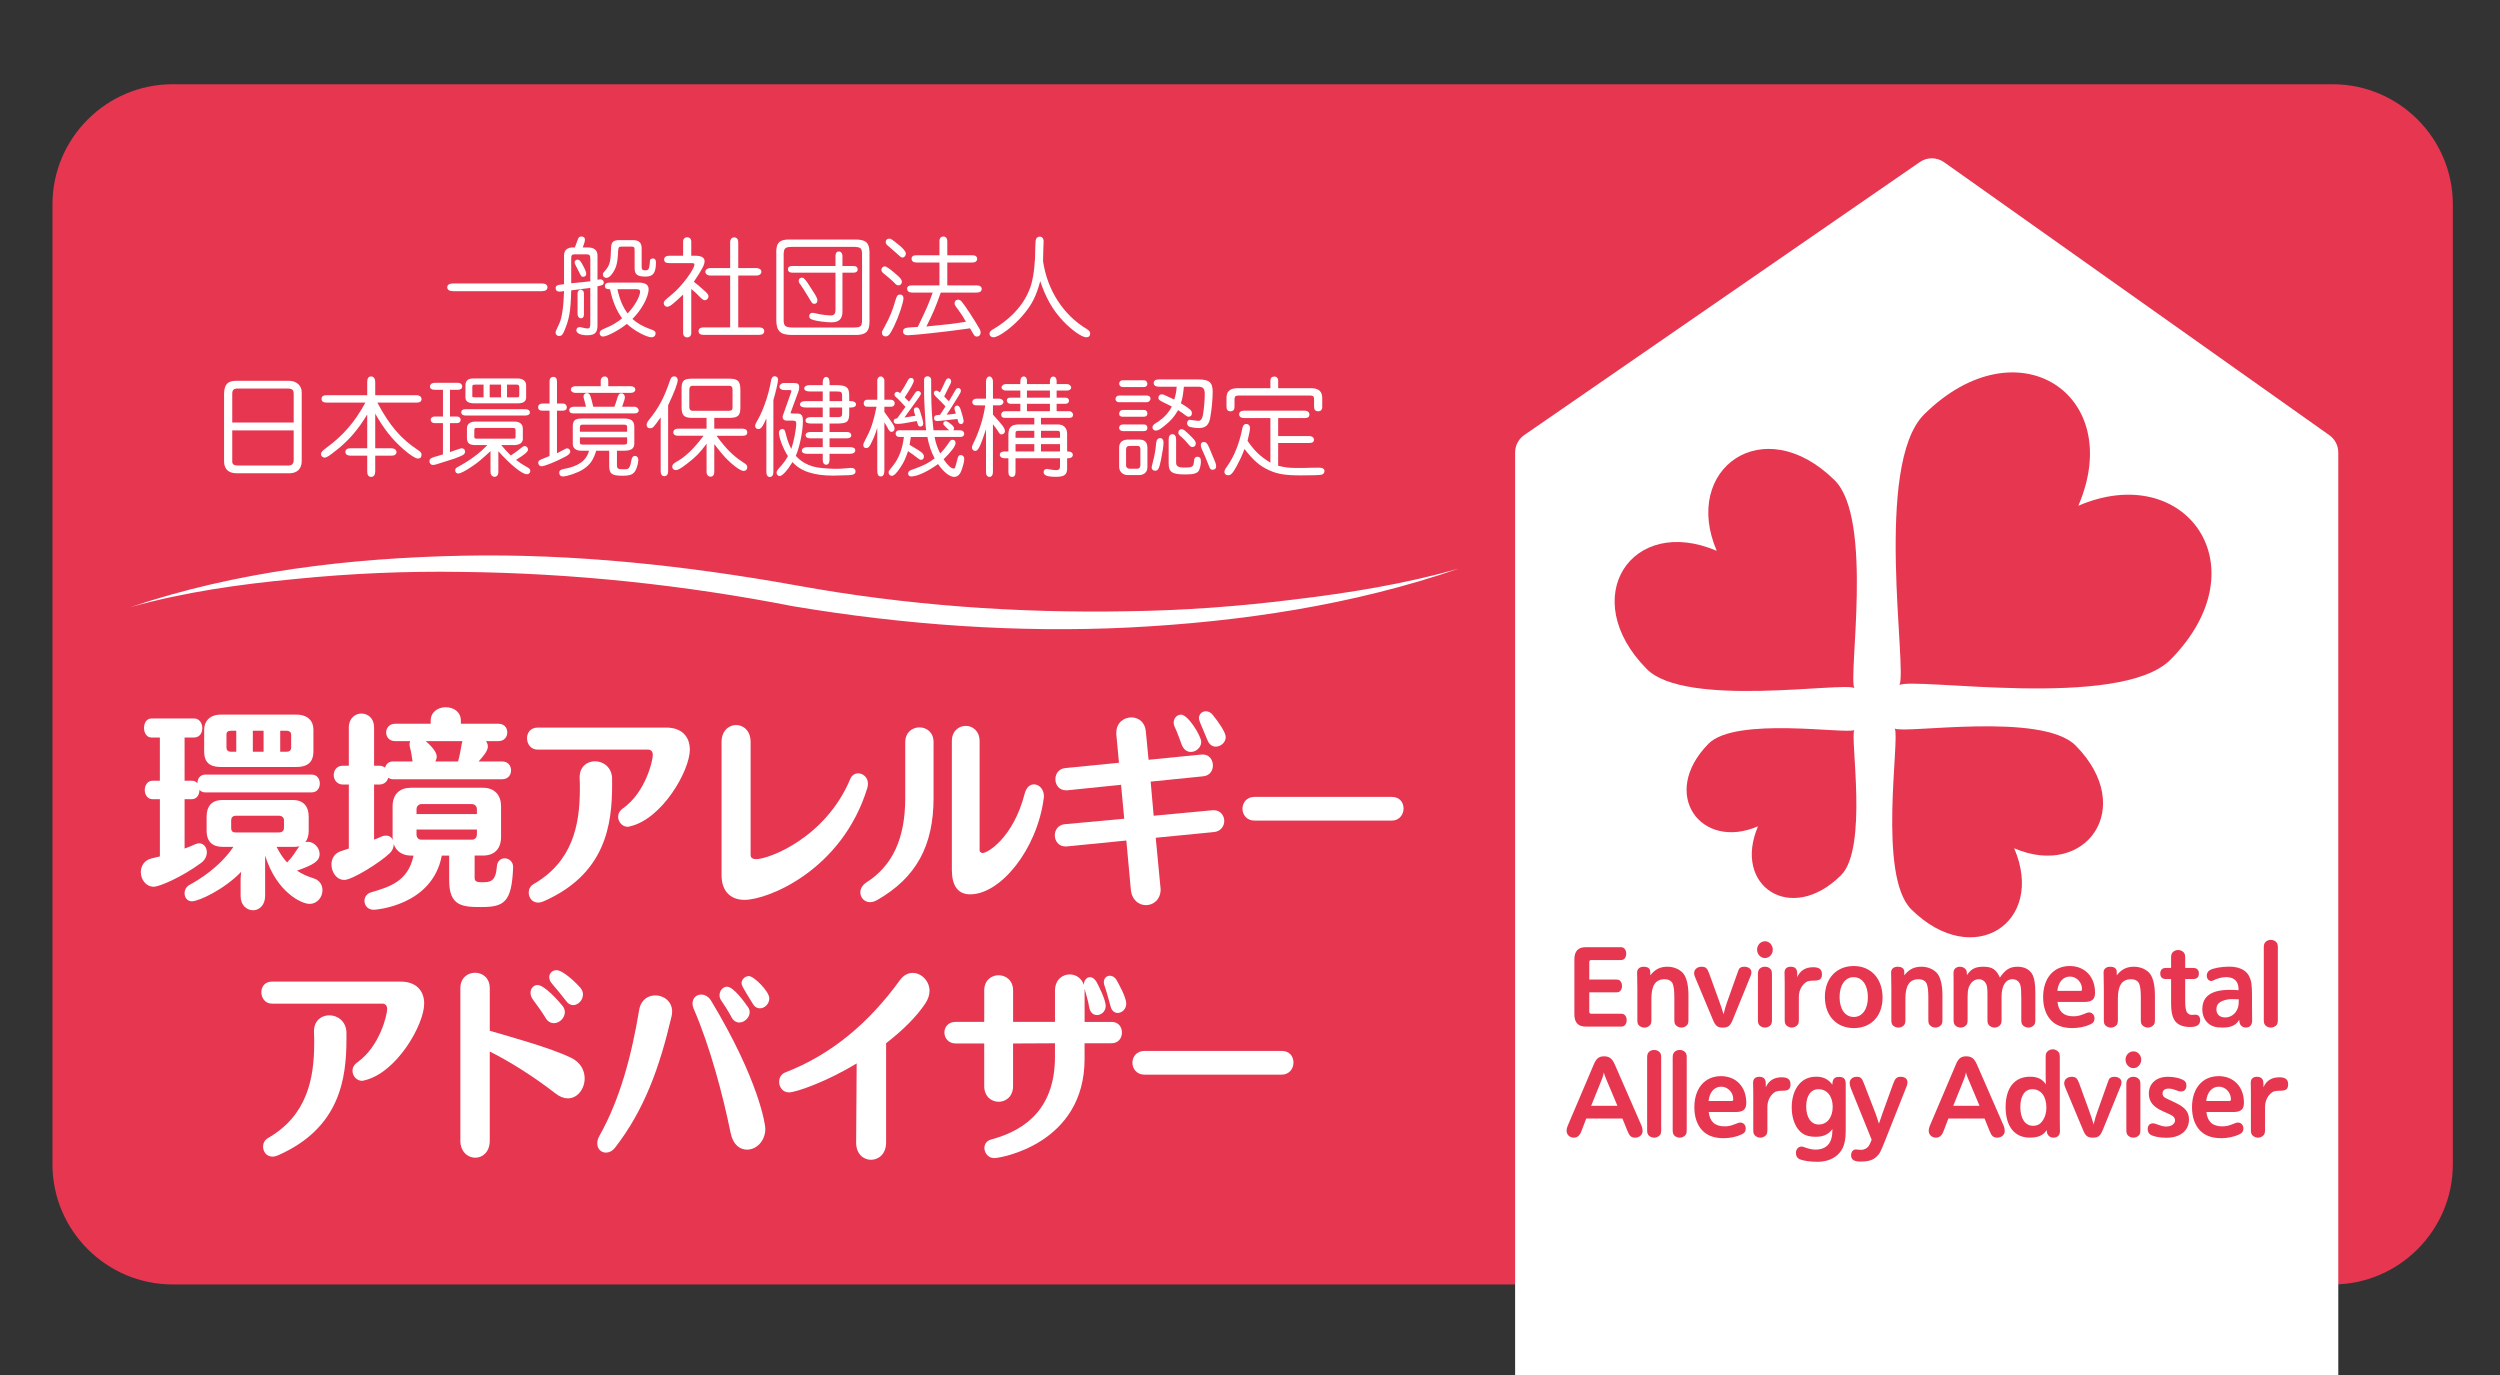
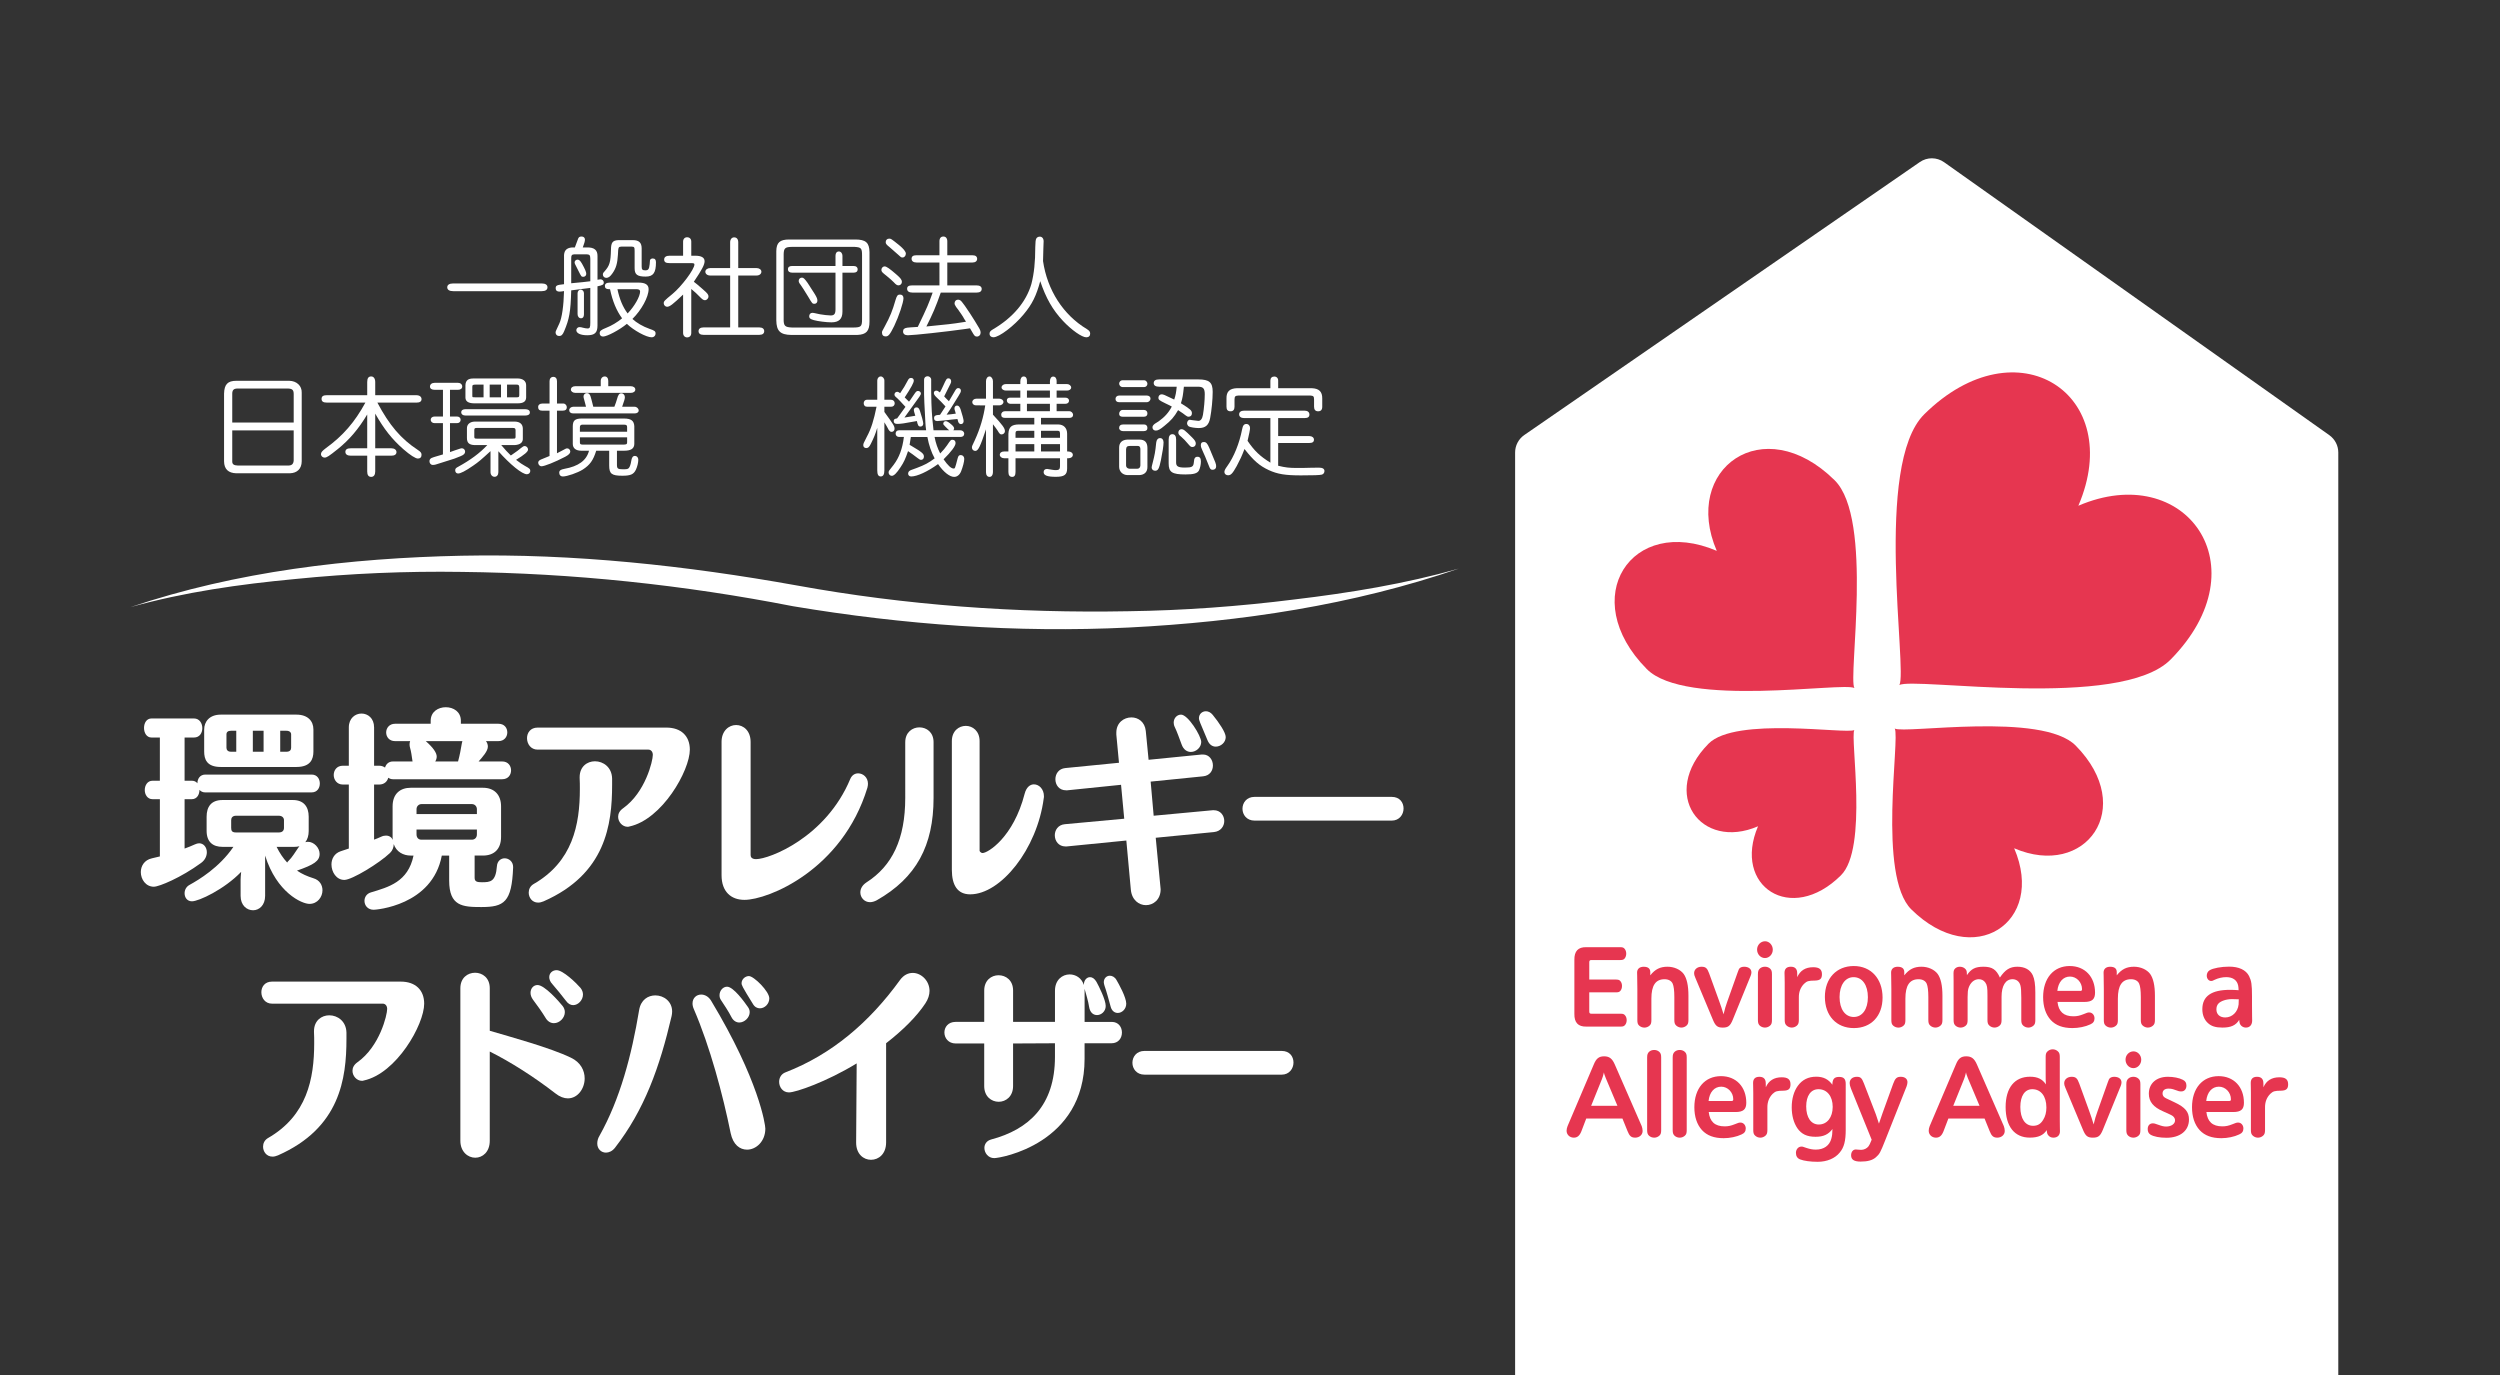
<svg xmlns="http://www.w3.org/2000/svg" version="1.1" id="レイヤー_1" x="0px" y="0px" width="200px" height="110px" viewBox="0 0 200 110" enable-background="new 0 0 200 110" xml:space="preserve">
  <rect x="0" y="0" width="200" height="110" fill="#333333" stroke="none" />
-   <path fill="#E63650" d="M186.623,6.74c5.282,0,9.603,4.32,9.603,9.601v76.812c0,5.283-4.32,9.603-9.603,9.603H13.801  c-5.283,0-9.603-4.319-9.603-9.603V16.34c0-5.281,4.32-9.601,9.603-9.601H186.623z" />
  <path fill="#FFFFFF" d="M186.349,34.816l-30.821-21.839c-0.586-0.414-1.356-0.417-1.941-0.013L121.94,34.804  c-0.456,0.316-0.731,0.837-0.731,1.394v74.108c0,0.936,0.758,1.693,1.694,1.693h62.466c0.937,0,1.694-0.758,1.694-1.693V36.198  C187.063,35.649,186.795,35.133,186.349,34.816z" />
  <g>
    <path fill="#FFFFFF" d="M16.424,63.393c-0.208,0-0.361-0.082-0.467-0.205c0,0.374-0.195,0.748-0.618,0.748h-0.572v3.949   c0.284-0.103,0.572-0.218,0.83-0.337c0.119-0.05,0.225-0.086,0.331-0.086c0.377,0,0.619,0.337,0.619,0.714   c0,0.301-0.136,0.625-0.466,0.863c-1.601,1.171-3.351,1.898-3.774,1.898c-0.648,0-1.042-0.592-1.042-1.171   c0-0.473,0.271-0.966,0.89-1.102l0.635-0.151v-4.578H12.2c-0.407,0-0.619-0.374-0.619-0.728c0-0.374,0.212-0.748,0.619-0.748h0.589   v-3.456h-0.665c-0.407,0-0.602-0.391-0.602-0.765c0-0.39,0.195-0.761,0.602-0.761h3.397c0.437,0,0.665,0.388,0.665,0.777   c0,0.374-0.212,0.748-0.665,0.748h-0.754v3.456h0.572c0.195,0,0.347,0.069,0.453,0.205c0-0.357,0.211-0.697,0.632-0.697h8.514   c0.437,0,0.648,0.356,0.648,0.714s-0.211,0.711-0.648,0.711H16.424z M19.249,70.346c0-0.086,0.013-0.308,0.043-0.596   c-1.356,1.406-3.394,2.355-3.936,2.355c-0.381,0-0.589-0.305-0.589-0.642c0-0.255,0.119-0.526,0.407-0.678   c0.708-0.391,2.368-1.376,3.5-3.037H17.8c-0.754,0-1.271-0.374-1.271-1.286v-1.122c0-0.813,0.377-1.339,1.271-1.339h5.629   c0.86,0,1.267,0.525,1.267,1.339v1.139c0,0.356-0.093,0.678-0.271,0.896c0.073-0.017,0.136-0.032,0.208-0.032   c0.483,0,0.936,0.476,0.936,0.966c0,0.575-0.453,0.866-1.809,1.339c0.39,0.271,0.83,0.46,1.313,0.612   c0.513,0.152,0.725,0.559,0.725,0.966c0,0.526-0.394,1.085-1.042,1.085c-0.619,0-2.626-0.916-3.546-3.863v3.219   c0,0.764-0.483,1.154-0.966,1.154c-0.5,0-0.996-0.391-0.996-1.154V70.346z M17.664,61.358c-1.135,0-1.33-0.628-1.33-1.236v-1.764   c0-0.611,0.407-1.188,1.33-1.188h6.05c0.906,0,1.359,0.51,1.359,1.188v1.764c0,0.608-0.228,1.236-1.359,1.236H17.664z    M18.901,58.461h-0.424c-0.241,0-0.36,0.103-0.36,0.288v1.068c0,0.169,0.103,0.321,0.36,0.321h0.424V58.461z M22.718,65.612   c0-0.169-0.119-0.354-0.423-0.354h-3.41c-0.285,0-0.391,0.168-0.391,0.354v0.612c0,0.238,0.06,0.373,0.391,0.373h3.41   c0.304,0,0.423-0.155,0.423-0.373V65.612z M21.087,58.461h-0.86v1.678h0.86V58.461z M22.129,67.749   c0.242,0.493,0.529,0.916,0.847,1.257c0.013-0.053,0.06-0.086,0.106-0.136c0.285-0.271,0.556-0.73,0.768-1.035   c0.03-0.053,0.076-0.086,0.106-0.136c-0.119,0.033-0.271,0.05-0.424,0.05H22.129z M23.291,58.749c0-0.152-0.119-0.288-0.377-0.288   h-0.497v1.678h0.497c0.271,0,0.377-0.136,0.377-0.321V58.749z" />
    <path fill="#FFFFFF" d="M37.97,68.447v1.776c0,0.308,0.199,0.357,0.576,0.357c0.678,0,1.115-0.033,1.207-1.287   c0.03-0.424,0.331-0.629,0.619-0.629c0.331,0,0.678,0.255,0.678,0.695c0,0.017,0,0.017,0,0.033   c-0.106,2.798-0.725,3.172-2.55,3.172c-1.495,0-2.567-0.069-2.567-2.12v-1.998h-0.589c-0.754,4.016-5.295,4.336-5.448,4.336   c-0.483,0-0.738-0.354-0.738-0.711c0-0.288,0.166-0.575,0.513-0.678c1.403-0.424,2.974-0.83,3.411-2.947h-0.225   c-0.589,0-1.148-0.291-1.359-0.92c0,0.255-0.089,0.51-0.301,0.715c-0.83,0.797-3.033,2.153-3.651,2.153   c-0.635,0-1.029-0.629-1.029-1.24c0-0.44,0.228-0.88,0.724-1.049l0.665-0.222v-5.12h-0.483c-0.466,0-0.725-0.387-0.725-0.761   s0.242-0.744,0.725-0.744h0.483v-3.07c0-0.728,0.513-1.104,1.012-1.104c0.513,0,1.009,0.377,1.009,1.104v3.07h0.41   c0.195,0,0.347,0.065,0.466,0.148c0.076-0.271,0.288-0.489,0.635-0.489h1.568c0-0.017-0.013-0.053-0.013-0.066   c-0.046-0.324-0.106-0.764-0.182-1.002c-0.03-0.103-0.046-0.202-0.046-0.288c0-0.103,0.017-0.188,0.046-0.271h-1.207   c-0.467,0-0.711-0.341-0.711-0.695c0-0.341,0.245-0.694,0.711-0.694h2.851v-0.238c0-0.73,0.605-1.085,1.208-1.085   c0.605,0,1.207,0.354,1.207,1.085v0.238h3.003c0.483,0,0.711,0.337,0.711,0.694c0,0.337-0.229,0.695-0.711,0.695h-0.996   c0.106,0.135,0.152,0.287,0.152,0.439c0,0.357-0.41,0.813-0.741,1.188h1.886c0.483,0,0.711,0.357,0.711,0.711   c0,0.357-0.228,0.711-0.711,0.711h-8.736c-0.152,0-0.271-0.05-0.377-0.119c-0.076,0.291-0.318,0.543-0.725,0.543h-0.41v4.409   c0.198-0.069,0.38-0.152,0.576-0.238c0.135-0.066,0.271-0.086,0.377-0.086c0.271,0,0.453,0.139,0.542,0.341   c-0.013-0.086-0.013-0.169-0.013-0.255v-2.425c0-1.016,0.619-1.488,1.449-1.488h5.779c0.919,0,1.449,0.572,1.449,1.488v2.441   c0,0.985-0.559,1.495-1.449,1.495H37.97z M38.152,64.732c0-0.205-0.152-0.406-0.407-0.406h-4.016c-0.241,0-0.407,0.185-0.407,0.406   v0.391h4.83V64.732z M38.152,66.36h-4.83v0.39c0,0.271,0.166,0.424,0.377,0.424h4.059c0.198,0,0.394-0.136,0.394-0.424V66.36z    M34.064,59.292c0.618,0.542,0.873,0.949,0.873,1.236c0,0.136-0.043,0.271-0.119,0.391h1.826c0.135-0.493,0.225-0.982,0.301-1.442   c0.017-0.066,0.03-0.136,0.046-0.185H34.064z" />
    <path fill="#FFFFFF" d="M43.008,59.97c-0.546,0-0.847-0.457-0.847-0.917c0-0.423,0.271-0.846,0.847-0.846h10.307   c1.177,0,1.872,0.678,1.872,1.763c0,1.677-2.22,5.593-4.846,6.152c-0.046,0.02-0.089,0.02-0.136,0.02   c-0.407,0-0.754-0.377-0.754-0.801c0-0.234,0.106-0.473,0.394-0.678c1.792-1.271,2.381-3.797,2.381-4.271   c0-0.254-0.149-0.423-0.36-0.423H43.008z M43.051,72.208c-0.483,0-0.754-0.407-0.754-0.797c0-0.271,0.122-0.522,0.377-0.679   c3.139-1.796,3.715-4.746,3.715-7.61c0-0.288,0-0.593-0.017-0.884c0-0.017,0-0.029,0-0.065c0-0.848,0.605-1.271,1.224-1.271   c0.662,0,1.356,0.473,1.373,1.389c0,0.169,0,0.324,0,0.493c0,3.186-0.513,7.135-5.478,9.321   C43.322,72.175,43.187,72.208,43.051,72.208z" />
    <path fill="#FFFFFF" d="M57.724,59.357c0-0.896,0.589-1.355,1.164-1.355c0.589,0,1.161,0.459,1.161,1.355v9.054   c0,0.135,0.076,0.32,0.437,0.32c1.059,0,5.587-1.743,7.532-6.407c0.136-0.32,0.377-0.456,0.635-0.456c0.39,0,0.784,0.32,0.784,0.83   c0,0.103-0.016,0.202-0.046,0.324c-2.008,6.576-7.939,8.967-9.837,8.967c-1.059,0-1.829-0.645-1.829-1.968V59.357z" />
    <path fill="#FFFFFF" d="M72.42,59.374c0-0.794,0.576-1.185,1.131-1.185c0.575,0,1.134,0.391,1.134,1.185v4.459   c0,3.813-1.376,6.391-4.545,8.189c-0.195,0.103-0.377,0.152-0.542,0.152c-0.453,0-0.771-0.374-0.771-0.78   c0-0.288,0.152-0.576,0.483-0.798c2.067-1.319,3.109-3.476,3.109-6.764V59.374z M76.148,59.292c0-0.814,0.559-1.222,1.118-1.222   c0.542,0,1.102,0.407,1.102,1.222v8.778c0,0.02,0.089,0.172,0.241,0.172c0.407,0,2.461-1.237,3.364-4.747   c0.136-0.525,0.44-0.747,0.741-0.747c0.407,0,0.801,0.374,0.801,0.952c0,0.05,0,0.1-0.017,0.169   c-0.529,4.068-3.44,7.678-5.885,7.678c-1.012,0-1.465-0.729-1.465-1.965V59.292z" />
    <path fill="#FFFFFF" d="M92.458,67.021l0.377,3.949c0,0.069,0.017,0.119,0.017,0.169c0,0.834-0.588,1.273-1.177,1.273   c-0.559,0-1.131-0.41-1.208-1.24l-0.36-3.93l-4.77,0.473c-0.03,0-0.076,0-0.106,0c-0.542,0-0.847-0.439-0.847-0.896   c0-0.406,0.258-0.833,0.801-0.883l4.753-0.439l-0.254-2.713l-4.3,0.44c-0.033,0-0.076,0-0.106,0c-0.559,0-0.847-0.44-0.847-0.884   c0-0.423,0.258-0.847,0.8-0.896l4.287-0.423l-0.212-2.256c0-0.053,0-0.103,0-0.152c0-0.797,0.602-1.221,1.208-1.221   c0.542,0,1.072,0.354,1.148,1.085l0.225,2.306l4.257-0.423c0.03,0,0.06,0,0.089,0c0.513,0,0.8,0.439,0.8,0.879   c0,0.407-0.242,0.814-0.787,0.867l-4.194,0.423l0.241,2.729l4.724-0.44c0.03,0,0.06,0,0.093,0c0.526,0,0.83,0.424,0.83,0.863   c0,0.407-0.274,0.83-0.83,0.884L92.458,67.021z M95.267,60.155c-0.288,0-0.588-0.169-0.741-0.609   c-0.166-0.443-0.36-1.002-0.542-1.376c-0.06-0.115-0.089-0.251-0.089-0.354c0-0.374,0.271-0.646,0.589-0.646   c0.559,0,1.614,1.714,1.614,2.187C96.097,59.798,95.69,60.155,95.267,60.155z M97.258,59.731c-0.242,0-0.497-0.136-0.648-0.489   c-0.648-1.528-0.695-1.631-0.695-1.78c0-0.34,0.258-0.562,0.559-0.562c0.182,0,0.377,0.086,0.542,0.287   c0.5,0.612,1.042,1.409,1.042,1.779C98.059,59.391,97.665,59.731,97.258,59.731z" />
    <path fill="#FFFFFF" d="M100.364,65.648c-0.635,0-0.966-0.476-0.966-0.949c0-0.476,0.331-0.949,0.966-0.949h10.972   c0.648,0,0.949,0.457,0.949,0.93c0,0.477-0.331,0.969-0.949,0.969H100.364z" />
    <path fill="#FFFFFF" d="M21.756,80.292c-0.546,0-0.847-0.456-0.847-0.916c0-0.424,0.271-0.847,0.847-0.847h10.307   c1.178,0,1.872,0.678,1.872,1.763c0,1.677-2.219,5.594-4.846,6.152c-0.046,0.021-0.089,0.021-0.136,0.021   c-0.407,0-0.754-0.378-0.754-0.801c0-0.235,0.106-0.474,0.39-0.679c1.796-1.27,2.385-3.797,2.385-4.27   c0-0.255-0.149-0.424-0.361-0.424H21.756z M21.799,92.53c-0.483,0-0.754-0.406-0.754-0.797c0-0.271,0.123-0.522,0.377-0.678   c3.139-1.796,3.714-4.747,3.714-7.611c0-0.288,0-0.592-0.017-0.883c0-0.017,0-0.03,0-0.066c0-0.847,0.605-1.271,1.224-1.271   c0.661,0,1.356,0.474,1.373,1.39c0,0.169,0,0.324,0,0.493c0,3.185-0.513,7.135-5.478,9.321   C22.073,92.498,21.935,92.53,21.799,92.53z" />
    <path fill="#FFFFFF" d="M36.829,79.055c0-0.83,0.589-1.236,1.178-1.236c0.585,0,1.174,0.406,1.174,1.236v3.407   c1.618,0.477,4.846,1.356,6.49,2.153c0.788,0.37,1.102,1.035,1.102,1.66c0,0.814-0.556,1.595-1.343,1.595   c-0.301,0-0.648-0.119-1.009-0.407c-1.707-1.322-3.579-2.51-5.24-3.341v7.139c0,0.896-0.572,1.356-1.161,1.356   c-0.589,0-1.191-0.477-1.191-1.356V79.055z M44.314,81.854c-0.241,0-0.5-0.122-0.681-0.443c-0.242-0.407-0.738-1.102-0.996-1.438   c-0.136-0.188-0.195-0.374-0.195-0.546c0-0.354,0.241-0.625,0.559-0.625c0.572,0,1.72,1.319,2.008,1.677   c0.119,0.152,0.178,0.32,0.178,0.493C45.188,81.427,44.768,81.854,44.314,81.854z M45.853,80.411c-0.195,0-0.407-0.103-0.572-0.341   c-0.228-0.304-0.847-1.068-1.088-1.336c-0.182-0.188-0.254-0.394-0.254-0.562c0-0.321,0.254-0.559,0.589-0.559   c0.513,0,1.568,1.019,1.915,1.422c0.136,0.172,0.195,0.357,0.195,0.529C46.637,80.004,46.259,80.411,45.853,80.411z" />
    <path fill="#FFFFFF" d="M48.476,92.21c-0.377,0-0.695-0.291-0.695-0.731c0-0.185,0.046-0.406,0.182-0.625   c1.644-2.934,2.563-6.407,3.169-10.056c0.136-0.81,0.708-1.167,1.296-1.167c0.665,0,1.343,0.473,1.343,1.29   c0,0.115-0.014,0.234-0.043,0.37c-0.953,4.089-2.173,7.492-4.528,10.528C48.988,92.091,48.717,92.21,48.476,92.21z M58.452,90.648   c-0.619-3.05-1.647-6.916-2.944-9.916c-0.076-0.169-0.106-0.321-0.106-0.457c0-0.439,0.318-0.711,0.695-0.711   c0.271,0,0.589,0.148,0.8,0.506c3.817,6.341,4.33,9.9,4.33,10.221c0,1.02-0.738,1.681-1.462,1.681   C59.189,91.972,58.647,91.581,58.452,90.648z M59.146,81.801c-0.242,0-0.483-0.136-0.635-0.44   c-0.211-0.423-0.619-1.035-0.843-1.372c-0.076-0.119-0.106-0.238-0.106-0.374c0-0.357,0.271-0.679,0.602-0.679   c0.513,0,1.389,1.221,1.66,1.611c0.106,0.136,0.152,0.288,0.152,0.424C59.977,81.41,59.553,81.801,59.146,81.801z M59.325,78.665   c0-0.324,0.288-0.579,0.588-0.579c0.394,0,1.631,1.224,1.631,1.783c0,0.439-0.36,0.797-0.754,0.797   c-0.212,0-0.424-0.103-0.572-0.374C59.341,78.887,59.325,78.784,59.325,78.665z" />
    <path fill="#FFFFFF" d="M68.491,91.396l0.043-6.324c-2.415,1.475-4.872,2.321-5.415,2.321c-0.5,0-0.788-0.423-0.788-0.847   c0-0.304,0.152-0.628,0.513-0.761c3.685-1.426,6.702-3.985,9.163-7.393c0.288-0.391,0.648-0.559,1.012-0.559   c0.678,0,1.343,0.628,1.343,1.438c0,0.308-0.106,0.661-0.334,1.002c-0.695,1.052-1.809,2.153-3.139,3.186v7.936   c0,0.929-0.602,1.389-1.207,1.389c-0.602,0-1.191-0.46-1.191-1.372V91.396z" />
    <path fill="#FFFFFF" d="M86.766,83.461v1.257c0,6.777-6.702,7.932-7.231,7.932c-0.483,0-0.784-0.423-0.784-0.813   c0-0.287,0.165-0.575,0.542-0.678c3.003-0.797,5.104-2.713,5.104-6.612v-1.085l-3.351,0.017v3.41c0,0.827-0.576,1.254-1.148,1.254   c-0.588,0-1.161-0.427-1.161-1.254v-3.41h-2.279c-0.589,0-0.906-0.44-0.906-0.88c0-0.424,0.301-0.847,0.89-0.847h2.296V79.24   c0-0.813,0.572-1.221,1.145-1.221c0.588,0,1.164,0.407,1.164,1.221v2.511h3.351v-2.494c0-0.863,0.585-1.304,1.174-1.304   c0.483,0,0.966,0.288,1.135,0.848v-0.017c0-0.357,0.225-0.612,0.496-0.612c0.182,0,0.364,0.119,0.513,0.374   c0.198,0.357,0.741,1.442,0.741,1.932c0,0.443-0.364,0.728-0.694,0.728c-0.288,0-0.559-0.186-0.635-0.658   c-0.06-0.427-0.255-1.052-0.36-1.442v2.646h2.173c0.542,0,0.814,0.423,0.814,0.847c0,0.439-0.271,0.863-0.844,0.863H86.766z    M89.422,81.036c-0.241,0-0.483-0.152-0.575-0.522c-0.089-0.341-0.361-1.323-0.483-1.647c-0.03-0.103-0.06-0.201-0.06-0.287   c0-0.321,0.228-0.523,0.483-0.523c0.182,0,0.394,0.1,0.529,0.338c0.182,0.305,0.784,1.39,0.784,1.898   C90.1,80.732,89.753,81.036,89.422,81.036z" />
    <path fill="#FFFFFF" d="M91.559,85.972c-0.635,0-0.966-0.477-0.966-0.949c0-0.477,0.331-0.949,0.966-0.949h10.971   c0.648,0,0.949,0.456,0.949,0.929c0,0.477-0.33,0.97-0.949,0.97H91.559z" />
  </g>
  <g>
    <g>
      <path fill-rule="evenodd" clip-rule="evenodd" fill="#E63650" d="M166.268,40.459c3.82-8.905-4.898-14.655-12.328-7.317    c-4.075,4.029-1.319,20.5-1.991,21.664c1.111-0.671,17.67,2.038,21.702-2.044C181.003,45.305,174.821,36.782,166.268,40.459z" />
    </g>
    <g>
      <path fill-rule="evenodd" clip-rule="evenodd" fill="#E63650" d="M137.341,44.069c-6.82-2.921-11.229,3.762-5.603,9.45    c3.079,3.133,15.722,1.022,16.614,1.524c-0.522-0.853,1.555-13.54-1.584-16.626C141.053,32.783,134.52,37.52,137.341,44.069z" />
    </g>
    <g>
      <path fill-rule="evenodd" clip-rule="evenodd" fill="#E63650" d="M166.059,59.652c-2.679-2.729-13.736-0.92-14.48-1.37    c0.439,0.774-1.396,11.779,1.326,14.469c4.955,4.895,10.779,1.058,8.229-4.89C166.847,70.322,170.971,64.634,166.059,59.652z" />
    </g>
    <g>
      <path fill-rule="evenodd" clip-rule="evenodd" fill="#E63650" d="M140.643,66.102c-2.055,4.793,2.636,7.883,6.622,3.934    c2.209-2.153,0.728-11.021,1.081-11.634c-0.602,0.354-9.503-1.101-11.666,1.096C132.733,63.502,136.058,68.08,140.643,66.102z" />
    </g>
  </g>
  <g>
    <path fill="#FFFFFF" d="M43.335,22.676c0.298,0,0.463,0.111,0.463,0.306c0,0.203-0.159,0.312-0.463,0.312h-7.079   c-0.304,0-0.477-0.109-0.477-0.312c0-0.195,0.172-0.306,0.477-0.306H43.335z" />
    <path fill="#FFFFFF" d="M45.697,23.229c-0.046,1.737-0.152,2.288-0.562,3.263c-0.119,0.288-0.225,0.389-0.403,0.389   c-0.166,0-0.285-0.117-0.285-0.279c0-0.084,0-0.084,0.298-0.72c0.211-0.441,0.351-1.442,0.377-2.595   c-0.146,0.026-0.278,0.043-0.371,0.043c-0.185,0-0.297-0.093-0.297-0.263c0-0.228,0.086-0.271,0.668-0.331v-2.162   c-0.026-0.508,0.172-0.736,0.635-0.779h0.231c0.099-0.271,0.185-0.509,0.231-0.619c0.066-0.204,0.125-0.255,0.311-0.255   c0.159,0,0.265,0.093,0.265,0.247c0,0.136-0.053,0.304-0.172,0.627h0.357c0.556-0.008,0.827,0.211,0.82,0.686v1.899   c0.119-0.025,0.179-0.035,0.231-0.035c0.152,0,0.271,0.111,0.271,0.246c0,0.179-0.086,0.23-0.503,0.314v3.136   c0,0.577-0.218,0.779-0.82,0.779c-0.536,0-0.873-0.16-0.873-0.407c0-0.136,0.119-0.245,0.251-0.245c0.08,0,0.172,0.017,0.285,0.051   c0.132,0.033,0.258,0.058,0.364,0.058c0.179,0,0.218-0.084,0.218-0.448v-2.796L45.697,23.229z M45.697,22.66   c0.966-0.092,0.992-0.092,1.528-0.16v-1.798c-0.006-0.28-0.053-0.339-0.265-0.355h-1.032c-0.192,0.025-0.231,0.068-0.231,0.339   V22.66z M46.563,21.1c0.245,0.442,0.338,0.662,0.338,0.806c0,0.135-0.1,0.238-0.238,0.238c-0.152,0-0.159-0.018-0.384-0.466   c-0.298-0.585-0.298-0.585-0.311-0.678c-0.006-0.119,0.106-0.23,0.225-0.23C46.326,20.77,46.418,20.846,46.563,21.1z    M46.207,23.449c0-0.154,0.112-0.28,0.258-0.28c0.132,0,0.251,0.136,0.251,0.28v1.704c0,0.195-0.086,0.312-0.225,0.312   c-0.166,0-0.285-0.136-0.285-0.337V23.449z M51.089,22.608c0.536,0,0.8,0.17,0.8,0.526c0,0.627-0.576,1.679-1.296,2.382   c0.331,0.306,0.847,0.61,1.363,0.789c0.403,0.136,0.489,0.195,0.489,0.373c0,0.178-0.132,0.306-0.317,0.306   c-0.423,0-1.436-0.551-1.978-1.077c-0.582,0.483-1.588,1.017-1.905,1.017c-0.166,0-0.271-0.103-0.271-0.263   c0-0.187,0.106-0.271,0.529-0.44c0.41-0.162,0.867-0.425,1.264-0.756c-0.45-0.609-0.768-1.381-0.966-2.331h-0.099   c-0.205,0-0.311-0.084-0.311-0.254c0-0.186,0.132-0.271,0.403-0.271H51.089z M50.632,19.21c0.483,0,0.701,0.203,0.701,0.662v1.449   c0,0.238,0.06,0.306,0.291,0.306c0.245,0,0.304-0.094,0.351-0.491c0.02-0.331,0.02-0.331,0.053-0.374   c0.04-0.051,0.112-0.084,0.191-0.084c0.179,0,0.258,0.101,0.258,0.304c0,0.84-0.218,1.145-0.82,1.145   c-0.675,0-0.887-0.16-0.887-0.67v-1.373c0-0.296-0.026-0.347-0.225-0.355h-0.84c-0.231,0.017-0.245,0.033-0.271,0.653   c-0.04,0.694-0.152,1.075-0.43,1.474c-0.185,0.271-0.331,0.374-0.503,0.374c-0.152,0-0.271-0.119-0.271-0.263   c0-0.093,0.026-0.144,0.132-0.255c0.41-0.466,0.489-0.721,0.516-1.755c0.007-0.551,0.132-0.719,0.569-0.746H50.632z M49.395,23.134   c0.172,0.814,0.43,1.424,0.814,1.942c0.542-0.561,0.999-1.356,0.999-1.755c0-0.127-0.093-0.187-0.298-0.187H49.395z" />
    <path fill="#FFFFFF" d="M54.648,19.329c0-0.212,0.132-0.348,0.317-0.348c0.212,0,0.337,0.136,0.337,0.348v1.128h0.311   c0.503,0,0.754,0.152,0.754,0.44c0,0.279-0.198,0.661-0.86,1.644c0.265,0.204,0.265,0.204,0.721,0.602   c0.371,0.323,0.45,0.423,0.45,0.569c0,0.16-0.132,0.304-0.284,0.304c-0.106,0-0.199-0.06-0.344-0.204   c-0.324-0.331-0.423-0.423-0.748-0.694v3.518c0,0.22-0.125,0.355-0.337,0.355c-0.185,0-0.317-0.144-0.317-0.355v-3.07   c-0.827,0.789-1.072,0.976-1.284,0.976c-0.132,0-0.265-0.136-0.265-0.271c0-0.17,0.027-0.203,0.688-0.746   c0.734-0.602,1.767-1.983,1.767-2.365c0-0.084-0.046-0.111-0.271-0.111h-1.72c-0.304,0-0.43-0.084-0.43-0.288   c0-0.195,0.152-0.304,0.43-0.304h1.085V19.329z M58.412,22.041h-1.601c-0.218,0-0.384-0.127-0.384-0.304   c0-0.162,0.172-0.29,0.384-0.29h1.601v-2.059c0-0.238,0.125-0.399,0.317-0.399c0.212,0,0.331,0.144,0.331,0.399v2.059h1.475   c0.211,0,0.377,0.127,0.377,0.29c0,0.177-0.166,0.304-0.377,0.304h-1.475v4.153h1.693c0.238,0,0.384,0.11,0.384,0.297   c0,0.194-0.139,0.296-0.384,0.296h-4.485c-0.245,0-0.384-0.103-0.384-0.296c0-0.187,0.146-0.297,0.384-0.297h2.144V22.041z" />
    <path fill="#FFFFFF" d="M62.104,20.083c0.013-0.678,0.284-0.923,1.032-0.923h5.279c0.84,0,1.131,0.245,1.145,1.007v5.56   c0,0.756-0.251,1.036-0.973,1.068h-5.292c-0.874-0.016-1.178-0.312-1.191-1.169V20.083z M62.692,25.508   c-0.007,0.559,0.092,0.67,0.675,0.694h4.915c0.602-0.008,0.682-0.084,0.682-0.66V20.43c0-0.567-0.066-0.643-0.576-0.678h-5.067   c-0.509,0.008-0.615,0.111-0.628,0.577V25.508z M66.84,20.457c0-0.212,0.099-0.339,0.271-0.339c0.159,0,0.285,0.152,0.285,0.339   v0.822h0.886c0.212,0,0.331,0.101,0.331,0.279c0,0.161-0.119,0.255-0.318,0.255h-0.899v3.119c0,0.584-0.278,0.855-0.88,0.855   c-0.397,0-1.085-0.084-1.409-0.177c-0.278-0.076-0.371-0.154-0.371-0.306c0-0.16,0.099-0.279,0.258-0.279   c0.066,0,0.066,0,0.615,0.119c0.211,0.041,0.661,0.092,0.847,0.092c0.278,0,0.384-0.119,0.384-0.483v-2.94h-3.467   c-0.211,0-0.337-0.094-0.337-0.271c0-0.179,0.113-0.263,0.337-0.263h3.467V20.457z M64.611,22.635   c0.112,0.161,0.463,0.711,0.582,0.907c0.152,0.254,0.199,0.374,0.199,0.509c0,0.152-0.093,0.253-0.238,0.253   c-0.159,0-0.172-0.008-0.509-0.584c-0.278-0.458-0.542-0.865-0.602-0.941c-0.119-0.152-0.146-0.22-0.146-0.314   c0-0.144,0.112-0.255,0.258-0.255C64.28,22.21,64.366,22.296,64.611,22.635z" />
    <path fill="#FFFFFF" d="M71.689,21.938c0.364,0.314,0.463,0.45,0.463,0.612c0,0.152-0.119,0.279-0.271,0.279   c-0.106,0-0.205-0.051-0.377-0.247c-0.105-0.111-0.351-0.331-0.562-0.499c-0.397-0.314-0.43-0.348-0.43-0.501   c0-0.144,0.119-0.271,0.258-0.271C70.915,21.312,71.173,21.491,71.689,21.938z M72.278,23.855c0,0.339-0.371,1.449-0.741,2.221   c-0.344,0.695-0.463,0.838-0.688,0.838c-0.185,0-0.291-0.111-0.291-0.314c0-0.084,0-0.084,0.238-0.516   c0.417-0.772,0.595-1.212,0.847-2.085c0.106-0.347,0.172-0.434,0.351-0.434S72.278,23.677,72.278,23.855z M71.927,19.608   c0.351,0.288,0.542,0.526,0.542,0.678c0,0.179-0.119,0.314-0.271,0.314c-0.106,0-0.106,0-0.542-0.398   c-0.139-0.127-0.298-0.271-0.483-0.423c-0.258-0.204-0.317-0.281-0.317-0.407c0-0.17,0.112-0.281,0.278-0.281   C71.279,19.091,71.279,19.091,71.927,19.608z M77.213,26.321c-1.482,0.212-4.128,0.5-4.584,0.5c-0.245,0-0.384-0.109-0.384-0.304   c0-0.187,0.105-0.271,0.344-0.304c0.066-0.01,0.371-0.035,0.833-0.06c0.794-1.646,0.847-1.798,1.191-2.747h-1.627   c-0.271,0-0.417-0.111-0.417-0.304c0-0.187,0.119-0.271,0.417-0.271h2.17V21h-1.839c-0.245,0-0.391-0.111-0.391-0.298   c0-0.185,0.119-0.28,0.364-0.28h1.866v-1.118c0-0.255,0.119-0.382,0.317-0.382c0.192,0,0.311,0.144,0.311,0.382v1.118h2.024   c0.238,0,0.364,0.103,0.364,0.288c0,0.179-0.146,0.29-0.364,0.29h-2.024v1.831h2.342c0.258,0,0.41,0.101,0.41,0.28   c0,0.195-0.139,0.296-0.41,0.296h-2.864c-0.41,1.169-0.635,1.687-1.151,2.712c1.661-0.161,2.11-0.212,2.852-0.331l0.317-0.051   c-0.179-0.279-0.185-0.296-0.225-0.372c-0.113-0.179-0.205-0.322-0.285-0.423c-0.007-0.018-0.112-0.17-0.278-0.382   c-0.093-0.136-0.126-0.22-0.126-0.296c0-0.162,0.113-0.289,0.265-0.289c0.225,0,0.285,0.069,0.979,1.111   c0.172,0.263,0.595,0.933,0.714,1.153c0.099,0.168,0.125,0.263,0.125,0.382c0,0.177-0.125,0.304-0.297,0.304   c-0.152,0-0.199-0.051-0.391-0.39c-0.046-0.084-0.092-0.161-0.159-0.271L77.213,26.321z" />
    <path fill="#FFFFFF" d="M81.89,25.152c-0.754,0.915-1.958,1.831-2.415,1.831c-0.185,0-0.311-0.111-0.311-0.288   c0-0.136,0.066-0.23,0.271-0.347c1.581-0.925,2.653-2.18,3.076-3.629c0.218-0.847,0.311-1.763,0.311-2.95   c0.013-0.432,0.026-0.567,0.073-0.668c0.04-0.103,0.166-0.17,0.284-0.17c0.186,0,0.311,0.144,0.311,0.374   c0,0.025-0.006,0.245-0.02,0.551c-0.014,0.448-0.02,0.797-0.027,1.034c0.344,2.33,1.621,4.305,3.5,5.433   c0.205,0.127,0.271,0.22,0.271,0.374c0,0.177-0.119,0.288-0.311,0.288c-0.351,0-1.171-0.577-1.859-1.305   c-0.833-0.892-1.363-1.814-1.826-3.187C82.902,23.668,82.572,24.338,81.89,25.152z" />
    <path fill="#FFFFFF" d="M17.925,31.488c0.02-0.744,0.291-1.025,0.986-1.025h4.227c0.596,0.01,1.019,0.407,0.999,0.949v5.493   c-0.006,0.593-0.357,0.941-0.953,0.958h-4.273c-0.648-0.017-0.979-0.337-0.986-0.958V31.488z M23.496,33.804V31.54   c0-0.339-0.099-0.44-0.45-0.458h-4.029c-0.311,0-0.43,0.111-0.437,0.399v2.324H23.496z M18.58,34.43v2.493   c0,0.22,0.132,0.312,0.463,0.321h4.002c0.297,0,0.423-0.118,0.45-0.389V34.43H18.58z" />
    <path fill="#FFFFFF" d="M33.3,31.616c0.265,0,0.423,0.127,0.423,0.314s-0.139,0.279-0.404,0.279H30.19   c0.953,1.806,1.885,2.899,3.229,3.781c0.245,0.16,0.304,0.245,0.304,0.398c0,0.187-0.106,0.296-0.291,0.296   c-0.192,0-0.615-0.271-1.171-0.754c-0.906-0.797-1.542-1.603-2.243-2.84v2.772h1.283c0.245,0,0.417,0.119,0.417,0.306   c0,0.186-0.146,0.288-0.417,0.288h-1.283v1.262c0,0.271-0.113,0.433-0.324,0.433c-0.218,0-0.317-0.154-0.317-0.433v-1.262h-1.31   c-0.285,0-0.437-0.111-0.437-0.306s0.146-0.288,0.437-0.288h1.31v-2.704c-0.702,1.169-1.416,2.009-2.349,2.764   c-0.728,0.583-0.887,0.686-1.059,0.686c-0.159,0-0.291-0.119-0.291-0.279c0-0.144,0.099-0.255,0.39-0.475   c1.37-0.993,2.315-2.085,3.163-3.646h-3.083c-0.291,0-0.423-0.092-0.423-0.296c0-0.203,0.125-0.297,0.423-0.297h3.229v-1.05   c0-0.306,0.099-0.45,0.317-0.45c0.198,0,0.324,0.17,0.324,0.45v1.05H33.3z" />
    <path fill="#FFFFFF" d="M35.437,33.853h-0.662c-0.185,0-0.317-0.109-0.317-0.271c0-0.161,0.125-0.261,0.317-0.261h0.662v-2.137   h-0.662c-0.238,0-0.377-0.092-0.377-0.263c0-0.177,0.152-0.296,0.377-0.296h1.866c0.198,0,0.337,0.127,0.337,0.296   c0,0.16-0.132,0.263-0.337,0.263h-0.642v2.137h0.556c0.178,0,0.297,0.109,0.297,0.261c0,0.162-0.119,0.271-0.297,0.271h-0.556   v2.315l0.377-0.135c0.503-0.17,0.503-0.17,0.582-0.17c0.132,0,0.251,0.119,0.251,0.263c0,0.161-0.099,0.263-0.371,0.372   c-0.423,0.179-0.423,0.179-1.35,0.466c-0.681,0.22-0.701,0.23-0.866,0.23c-0.152,0-0.265-0.127-0.265-0.297   c0-0.119,0.06-0.212,0.178-0.263c0.113-0.05,0.113-0.05,0.867-0.271l0.033-0.008V33.853z M40.967,36.37   c0.371-0.253,0.529-0.372,0.708-0.524c0.139-0.119,0.225-0.162,0.304-0.162c0.139,0,0.265,0.136,0.265,0.279   c0,0.17-0.278,0.407-0.959,0.824c0.291,0.229,0.516,0.38,0.708,0.483c0.364,0.195,0.43,0.255,0.43,0.407   c0,0.144-0.119,0.263-0.271,0.263c-0.384,0-1.33-0.772-2.283-1.841v1.67c0,0.228-0.119,0.374-0.304,0.374   c-0.185,0-0.324-0.154-0.324-0.374v-1.679c-0.754,0.696-0.966,0.873-1.389,1.163c-0.608,0.423-1.005,0.627-1.204,0.627   c-0.139,0-0.231-0.103-0.231-0.255c0-0.127,0.046-0.187,0.245-0.288c0.973-0.534,1.72-1.085,2.322-1.73H37.97   c-0.437-0.017-0.615-0.177-0.615-0.567v-0.754c-0.013-0.331,0.225-0.542,0.615-0.559h3.215c0.403,0.008,0.635,0.202,0.642,0.559   v0.754c0.026,0.348-0.192,0.534-0.642,0.567h-1.085c0.337,0.398,0.496,0.569,0.767,0.832L40.967,36.37z M42.006,32.735   c0.245,0,0.383,0.092,0.383,0.263c0,0.161-0.139,0.245-0.383,0.245h-4.77c-0.205,0-0.337-0.101-0.337-0.263   c0-0.152,0.126-0.245,0.337-0.245H42.006z M41.423,30.277c0.417,0.008,0.668,0.212,0.668,0.542v0.982   c-0.007,0.314-0.218,0.466-0.668,0.466h-3.513c-0.457-0.008-0.675-0.168-0.675-0.466V30.82c0.013-0.39,0.218-0.552,0.675-0.542   H41.423z M38.685,30.769H38.05c-0.232,0-0.271,0.033-0.265,0.212v0.653c0,0.092,0.006,0.125,0.033,0.136   c0.027,0.008,0.093,0.016,0.232,0.016h0.635V30.769z M37.944,34.964c0.013,0.109,0.04,0.127,0.198,0.127h2.865   c0.211,0,0.218,0,0.238-0.127v-0.55c-0.007-0.144-0.053-0.179-0.238-0.179h-2.865c-0.159,0-0.198,0.035-0.198,0.179V34.964z    M40.081,31.786v-1.017h-0.906v1.017H40.081z M41.311,31.786c0.198,0,0.218-0.016,0.231-0.162V30.98   c-0.013-0.17-0.053-0.212-0.231-0.212h-0.748v1.017H41.311z" />
    <path fill="#FFFFFF" d="M43.964,32.854h-0.582c-0.225,0-0.331-0.095-0.331-0.29c0-0.169,0.126-0.28,0.331-0.28h0.582v-1.796   c0-0.204,0.119-0.339,0.304-0.339c0.179,0,0.291,0.127,0.291,0.347v1.788h0.536c0.112,0,0.251,0.144,0.251,0.288   c0,0.187-0.113,0.281-0.331,0.281h-0.457v3.407c0.152-0.076,0.285-0.144,0.331-0.17c0.39-0.211,0.403-0.22,0.496-0.22   c0.132,0,0.238,0.127,0.238,0.254c0,0.136-0.119,0.263-0.404,0.415c-0.807,0.423-1.66,0.763-1.898,0.763   c-0.146,0-0.265-0.136-0.265-0.288c0-0.103,0.066-0.179,0.205-0.247c0.04-0.017,0.04-0.017,0.371-0.152   c0.119-0.042,0.152-0.06,0.331-0.136V32.854z M46.511,36.058c-0.437,0-0.681-0.195-0.688-0.534v-1.432   c0.007-0.45,0.179-0.602,0.688-0.61h3.407c0.562,0,0.8,0.169,0.827,0.61v1.432c-0.013,0.374-0.278,0.534-0.827,0.534h-0.562v1.118   c0,0.314,0.066,0.366,0.49,0.366c0.317,0,0.39-0.017,0.469-0.111c0.073-0.084,0.146-0.296,0.179-0.526   c0.046-0.313,0.132-0.432,0.305-0.432c0.152,0,0.265,0.127,0.265,0.305c0,0.23-0.08,0.561-0.192,0.797   c-0.179,0.374-0.423,0.483-1.085,0.483c-0.847,0-1.052-0.152-1.052-0.813v-1.186h-1.039c-0.238,0.771-0.502,1.136-1.078,1.508   c-0.404,0.255-1.25,0.551-1.594,0.551c-0.179,0-0.285-0.119-0.285-0.296c0-0.179,0.099-0.255,0.404-0.314   c1.145-0.203,1.779-0.678,1.978-1.449H46.511z M46.881,32.54c-0.046-0.161-0.066-0.271-0.08-0.314l-0.079-0.296   c-0.026-0.076-0.04-0.152-0.04-0.22c0-0.136,0.119-0.263,0.265-0.263c0.139,0,0.231,0.076,0.291,0.247   c0.027,0.066,0.106,0.364,0.225,0.847h1.687c0.112-0.304,0.166-0.432,0.205-0.594c0.099-0.372,0.185-0.483,0.357-0.483   c0.152,0,0.278,0.136,0.278,0.306c0,0.125-0.04,0.271-0.218,0.771h0.999c0.172,0,0.324,0.144,0.324,0.304   c0,0.136-0.132,0.23-0.324,0.23h-4.915c-0.199,0-0.318-0.103-0.318-0.271c0-0.144,0.159-0.263,0.318-0.263H46.881z M48.059,30.473   c0-0.205,0.132-0.357,0.324-0.357c0.166,0,0.278,0.136,0.278,0.357v0.423h1.8c0.211,0,0.364,0.109,0.364,0.271   c0,0.152-0.152,0.263-0.364,0.263h-4.439c-0.192,0-0.351-0.119-0.351-0.254c0-0.17,0.139-0.28,0.351-0.28h2.037V30.473z    M50.169,34.541v-0.357c0-0.161-0.04-0.204-0.245-0.212H46.59c-0.139,0.008-0.199,0.068-0.199,0.212v0.357H50.169z M46.392,34.989   v0.391c0,0.144,0.033,0.177,0.199,0.187h3.334c0.205-0.01,0.245-0.043,0.245-0.187v-0.391H46.392z" />
-     <path fill="#FFFFFF" d="M52.855,33.387c-0.576,0.824-0.635,0.874-0.854,0.874c-0.165,0-0.271-0.101-0.271-0.271   c0-0.117,0.046-0.22,0.185-0.397c0.788-0.967,1.204-1.755,1.681-3.146c0.079-0.255,0.178-0.339,0.344-0.339   s0.278,0.127,0.278,0.296c0,0.254-0.271,0.976-0.768,2.018v5.289c0,0.247-0.112,0.382-0.304,0.382   c-0.179,0-0.291-0.144-0.291-0.382V33.387z M59.424,34.295c0.231,0,0.357,0.119,0.357,0.304c0,0.179-0.119,0.263-0.357,0.263H57.32   c0.768,1.044,1.277,1.56,2.104,2.11c0.317,0.195,0.357,0.247,0.357,0.417c0,0.177-0.112,0.288-0.291,0.288   c-0.258,0-0.913-0.483-1.515-1.128c-0.186-0.195-0.457-0.534-0.833-1.017v2.221c0,0.236-0.106,0.38-0.292,0.38   c-0.191,0-0.324-0.144-0.324-0.364v-2.271c-0.523,0.711-0.847,1.05-1.555,1.592c-0.516,0.399-0.728,0.518-0.913,0.518   c-0.159,0-0.278-0.111-0.278-0.271c0-0.144,0.073-0.238,0.284-0.366c0.741-0.389,1.462-1.085,2.216-2.11h-2.051   c-0.231,0-0.364-0.101-0.364-0.271c0-0.177,0.152-0.296,0.364-0.296h2.296V33.43h-1.224c-0.589-0.017-0.768-0.211-0.774-0.847   v-1.366c-0.02-0.728,0.125-0.906,0.774-0.923h3.103c0.648,0.017,0.827,0.22,0.827,0.923v1.366c0,0.651-0.172,0.83-0.827,0.847   h-1.263v0.865H59.424z M58.333,32.862c0.205-0.008,0.278-0.084,0.271-0.297v-1.348c0-0.261-0.066-0.347-0.271-0.355h-2.95   c-0.172,0.018-0.238,0.119-0.238,0.355v1.348c0,0.187,0.086,0.297,0.238,0.297H58.333z" />
-     <path fill="#FFFFFF" d="M61.872,37.786c0,0.23-0.119,0.374-0.285,0.374c-0.172,0-0.278-0.152-0.278-0.374v-4.313   c-0.291,0.67-0.437,0.855-0.642,0.855c-0.139,0-0.258-0.109-0.258-0.253c0-0.086,0.046-0.211,0.205-0.475   c0.456-0.797,0.879-2.042,1.058-3.094c0.046-0.288,0.132-0.407,0.311-0.407c0.152,0,0.265,0.119,0.265,0.271   c0,0.187-0.225,1.153-0.377,1.636V37.786z M63.751,33.083c0.37,0,0.482,0.144,0.482,0.61c0,0.797-0.271,2.119-0.569,2.772   c0.218,0.246,0.43,0.415,0.708,0.575c0.437,0.238,0.807,0.349,1.416,0.407c0.318,0.035,0.781,0.059,1.079,0.059   c0.218,0,0.397-0.008,0.576-0.024c0.297-0.027,0.569-0.051,0.628-0.051c0.245,0,0.37,0.094,0.37,0.279   c0,0.103-0.04,0.179-0.119,0.222c-0.066,0.042-0.232,0.076-0.43,0.084c-0.053,0.008-1.158,0.033-1.237,0.033   c-1.561,0-2.62-0.355-3.255-1.085c-0.403,0.67-0.82,1.12-1.025,1.12c-0.132,0-0.251-0.119-0.251-0.255   c0-0.111,0.046-0.204,0.198-0.374c0.304-0.329,0.542-0.643,0.714-0.966c-0.357-0.526-0.721-1.457-0.721-1.864   c0-0.179,0.113-0.306,0.265-0.306c0.073,0,0.146,0.035,0.179,0.086c0.04,0.066,0.04,0.066,0.186,0.6   c0.053,0.23,0.205,0.61,0.357,0.908c0.192-0.542,0.397-1.578,0.397-2.034c0-0.179-0.066-0.23-0.298-0.23h-0.489   c-0.179,0-0.304-0.118-0.304-0.288c0-0.041,0.006-0.068,0.013-0.092l0.668-1.891c0.02-0.051,0.026-0.084,0.026-0.093   c0-0.035-0.06-0.078-0.119-0.078h-0.463c-0.218,0-0.377-0.117-0.377-0.279c0-0.144,0.172-0.288,0.357-0.288h0.781   c0.331,0,0.443,0.084,0.443,0.339c0,0.101-0.026,0.22-0.06,0.331l-0.609,1.652c-0.013,0.017-0.02,0.043-0.02,0.068   c0,0.043,0.04,0.051,0.152,0.051H63.751z M65.821,31.319h-1.045c-0.265,0-0.437-0.092-0.437-0.246c0-0.161,0.172-0.263,0.437-0.263   h1.045v-0.261c0-0.222,0.119-0.398,0.271-0.398c0.159,0,0.271,0.168,0.271,0.398v0.261h0.589c0.787,0.018,0.986,0.187,0.986,0.832   v0.448h0.159c0.218,0,0.384,0.111,0.384,0.263c0,0.154-0.146,0.247-0.384,0.247h-0.159v0.44c0,0.678-0.139,0.813-0.827,0.84h-0.748   v0.678h1.396c0.198,0,0.344,0.101,0.344,0.263c0,0.152-0.125,0.245-0.344,0.245h-1.396v0.705h1.627c0.285,0,0.43,0.084,0.43,0.253   c0,0.179-0.159,0.281-0.43,0.281h-1.627v0.483c0,0.245-0.099,0.389-0.258,0.389c-0.179,0-0.285-0.136-0.285-0.389v-0.483h-1.217   c-0.304,0-0.457-0.086-0.457-0.255c0-0.17,0.179-0.279,0.457-0.279h1.217v-0.705h-0.986c-0.258,0-0.383-0.093-0.383-0.263   c0-0.152,0.152-0.245,0.383-0.245h0.986V33.88h-0.979c-0.265,0-0.397-0.076-0.397-0.238c0-0.161,0.152-0.271,0.397-0.271h0.979   V32.6h-1.376c-0.271,0-0.443-0.093-0.443-0.247c0-0.168,0.159-0.263,0.443-0.263h1.376V31.319z M67.369,32.09v-0.416   c0-0.296-0.053-0.347-0.377-0.355h-0.628v0.771H67.369z M67.105,33.37c0.211-0.017,0.271-0.092,0.264-0.304V32.6h-1.005v0.771   H67.105z" />
    <path fill="#FFFFFF" d="M70.181,30.446c0-0.187,0.119-0.331,0.278-0.331c0.152,0,0.291,0.152,0.291,0.331v1.535h0.536   c0.166,0,0.291,0.119,0.291,0.28c0,0.168-0.112,0.279-0.291,0.279H70.75v0.415c0.767,1.06,0.813,1.136,0.813,1.356   c0,0.135-0.099,0.238-0.238,0.238c-0.086,0-0.146-0.043-0.231-0.162c-0.013-0.033-0.013-0.033-0.165-0.304   c-0.06-0.103-0.08-0.136-0.179-0.298v3.84c0,0.331-0.093,0.491-0.291,0.491c-0.192,0-0.278-0.152-0.278-0.491v-3.398   c-0.159,0.526-0.265,0.779-0.51,1.272c-0.132,0.271-0.218,0.347-0.377,0.347c-0.132,0-0.231-0.094-0.231-0.212   c0-0.144,0-0.144,0.285-0.696c0.344-0.635,0.562-1.338,0.774-2.398h-0.748c-0.179,0-0.278-0.111-0.278-0.288   c0-0.152,0.112-0.271,0.245-0.271h0.84V30.446z M74.766,34.956c0.092,0.491,0.245,0.923,0.45,1.322   c0.278-0.288,0.371-0.407,0.542-0.644c0.304-0.45,0.304-0.45,0.45-0.45s0.238,0.101,0.238,0.263c0,0.229-0.331,0.678-0.959,1.297   c0.338,0.491,0.602,0.738,0.801,0.738c0.112,0,0.112,0,0.317-0.789c0.053-0.22,0.112-0.288,0.258-0.288   c0.159,0,0.278,0.127,0.278,0.306c0,0.22-0.113,0.644-0.251,0.991c-0.113,0.288-0.324,0.45-0.556,0.45   c-0.364,0-0.86-0.398-1.29-1.025c-0.833,0.601-1.674,0.991-2.15,0.991c-0.146,0-0.245-0.092-0.245-0.236   c0-0.068,0.033-0.144,0.093-0.195c0.086-0.068,0.086-0.068,0.608-0.254c0.609-0.229,0.939-0.399,1.422-0.763   c-0.258-0.466-0.463-1.06-0.582-1.712h-1.323l-0.099,0.627c1.019,0.602,1.145,0.711,1.145,0.949c0,0.152-0.093,0.255-0.225,0.255   c-0.073,0-0.132-0.026-0.271-0.136c-0.245-0.195-0.582-0.433-0.774-0.561c-0.199,0.594-0.344,0.908-0.596,1.28   c-0.311,0.483-0.536,0.696-0.701,0.696c-0.139,0-0.258-0.119-0.258-0.263c0-0.119,0-0.119,0.397-0.61   c0.45-0.594,0.708-1.288,0.827-2.238h-0.384c-0.159,0-0.278-0.11-0.278-0.263c0-0.17,0.106-0.271,0.278-0.271h2.164   c-0.046-0.347-0.046-0.365-0.06-0.602c-0.093-1.712-0.093-1.79-0.106-2.281V30.37c0-0.16,0.112-0.271,0.285-0.271   c0.152,0,0.284,0.127,0.284,0.271v0.992c0.02,1.346,0.046,1.78,0.186,3.06h1.257c-0.053-0.043-0.093-0.086-0.112-0.094   l-0.126-0.127c-0.033-0.033-0.086-0.076-0.132-0.136c-0.08-0.066-0.106-0.118-0.106-0.177c0-0.11,0.086-0.195,0.199-0.195   c0.099,0,0.245,0.084,0.483,0.296c0.125,0.111,0.185,0.204,0.185,0.29c0,0.049-0.02,0.084-0.066,0.144h0.569   c0.172,0,0.304,0.119,0.304,0.28c0,0.16-0.112,0.254-0.304,0.254H74.766z M73.224,33.261c-0.099-0.323-0.119-0.399-0.119-0.466   c0-0.111,0.093-0.204,0.212-0.204c0.139,0,0.205,0.068,0.278,0.279c0.119,0.339,0.265,0.882,0.265,1.009   c0,0.152-0.086,0.245-0.219,0.245c-0.165,0-0.211-0.084-0.291-0.44l-0.146,0.025c-0.86,0.162-1.151,0.203-1.429,0.203   c-0.186,0-0.278-0.076-0.278-0.228c0-0.136,0.073-0.187,0.271-0.212c0.073-0.111,0.159-0.222,0.186-0.254   c0.119-0.152,0.278-0.374,0.483-0.67l-0.126-0.136c-0.211-0.236-0.45-0.483-0.536-0.559c-0.179-0.144-0.218-0.203-0.218-0.296   c0-0.111,0.099-0.213,0.211-0.213c0.08,0,0.132,0.026,0.245,0.111c0.284-0.423,0.437-0.678,0.582-0.966   c0.093-0.195,0.166-0.255,0.291-0.255s0.218,0.084,0.218,0.212c0,0.17-0.205,0.551-0.728,1.348l0.344,0.339l0.106-0.136   c0.159-0.247,0.212-0.304,0.298-0.44c0.152-0.23,0.211-0.281,0.317-0.281c0.119,0,0.231,0.094,0.231,0.195   c0,0.119-0.02,0.144-0.867,1.307l-0.225,0.312l-0.225,0.314l0.516-0.084L73.224,33.261z M75.639,33.625   c-0.595,0.06-0.595,0.06-0.648,0.06c-0.178,0-0.265-0.076-0.265-0.229c0-0.195,0.1-0.254,0.477-0.271   c0.172-0.263,0.212-0.323,0.437-0.67c-0.278-0.306-0.43-0.458-0.701-0.713c-0.172-0.16-0.231-0.263-0.231-0.364   c0-0.111,0.079-0.187,0.185-0.187c0.099,0,0.139,0.017,0.298,0.144c0.086-0.16,0.146-0.271,0.258-0.516   c0.258-0.577,0.285-0.612,0.437-0.612c0.119,0,0.205,0.103,0.205,0.23c0,0.119,0,0.119-0.357,0.813   c-0.152,0.296-0.152,0.296-0.199,0.399l0.013,0.016l0.1,0.111c0.02,0.025,0.146,0.144,0.265,0.263   c0.152-0.255,0.172-0.281,0.45-0.764c0.125-0.228,0.185-0.288,0.298-0.288c0.119,0,0.211,0.084,0.211,0.203   c0,0.093-0.04,0.195-0.205,0.45c-0.675,1.093-0.675,1.093-0.939,1.474c0.305-0.025,0.364-0.033,0.734-0.084l-0.033-0.119   c0-0.017-0.013-0.05-0.026-0.093l-0.033-0.101c-0.006-0.026-0.013-0.07-0.013-0.103c0-0.136,0.086-0.229,0.205-0.229   c0.126,0,0.199,0.084,0.278,0.28c0.126,0.38,0.251,0.847,0.251,0.958c0,0.144-0.086,0.245-0.211,0.245   c-0.1,0-0.166-0.058-0.218-0.168c0-0.008-0.027-0.084-0.066-0.238c-0.198,0.018-0.364,0.035-0.45,0.043L75.639,33.625z" />
    <path fill="#FFFFFF" d="M78.88,30.489c0-0.212,0.125-0.374,0.285-0.374c0.139,0,0.271,0.187,0.271,0.374v1.406h0.516   c0.172,0,0.324,0.119,0.324,0.263c0,0.144-0.152,0.271-0.324,0.271h-0.516v0.746c0.774,0.832,0.959,1.085,0.959,1.323   c0,0.136-0.126,0.255-0.265,0.255c-0.046,0-0.093-0.01-0.126-0.035c-0.06-0.051-0.119-0.136-0.185-0.255   c-0.08-0.117-0.205-0.304-0.384-0.524v3.839c0,0.22-0.106,0.374-0.271,0.374c-0.179,0-0.285-0.144-0.285-0.374v-3.432   c-0.463,1.389-0.622,1.728-0.86,1.728c-0.146,0-0.265-0.119-0.265-0.271c0-0.111,0.013-0.127,0.238-0.602   c0.417-0.906,0.695-1.864,0.827-2.772H78.08c-0.166,0-0.298-0.109-0.298-0.253c0-0.162,0.139-0.281,0.324-0.281h0.774V30.489z    M80.673,34.693c0.027-0.542,0.258-0.738,0.88-0.738h1.191V33.43h-2.342c-0.205,0-0.304-0.076-0.304-0.254   c0-0.169,0.125-0.28,0.304-0.28h1.224v-0.594h-0.814c-0.146,0-0.265-0.125-0.265-0.271c0-0.136,0.093-0.22,0.265-0.22h0.814v-0.567   h-1.165c-0.179,0-0.337-0.11-0.337-0.246c0-0.152,0.146-0.271,0.337-0.271h1.165v-0.211c0-0.237,0.099-0.399,0.271-0.399   c0.159,0,0.258,0.127,0.258,0.331v0.279h1.839v-0.22c0-0.238,0.106-0.382,0.265-0.382c0.165,0,0.271,0.144,0.271,0.349v0.253h0.847   c0.165,0,0.317,0.136,0.317,0.271c0,0.144-0.139,0.246-0.331,0.246H84.53v0.567h0.682c0.192,0,0.311,0.094,0.311,0.247   c0,0.144-0.119,0.245-0.278,0.245H84.53v0.594h1.012c0.166,0,0.304,0.136,0.304,0.298c0,0.152-0.112,0.236-0.304,0.236H83.28v0.526   h1.389c0.43,0.008,0.701,0.288,0.701,0.738v1.424h0.093c0.211,0,0.364,0.118,0.364,0.271c0,0.16-0.152,0.271-0.364,0.271H85.37   v0.822c0,0.5-0.231,0.662-0.9,0.662c-0.688,0-0.979-0.111-0.979-0.374c0-0.161,0.099-0.255,0.278-0.255c0.04,0,0.04,0,0.423,0.068   c0.093,0.018,0.192,0.026,0.291,0.026c0.245,0,0.318-0.084,0.318-0.322V36.66h-3.559v1.093c0,0.271-0.086,0.398-0.265,0.398   c-0.199,0-0.305-0.127-0.305-0.398V36.66h-0.337c-0.192,0-0.351-0.119-0.351-0.271c0-0.17,0.132-0.271,0.351-0.271h0.337V34.693z    M82.744,35.024v-0.561H81.5c-0.218,0-0.251,0.035-0.258,0.195v0.365H82.744z M82.744,36.117v-0.585h-1.501v0.585H82.744z    M83.994,31.811v-0.567h-1.839v0.567H83.994z M83.994,32.896v-0.594h-1.839v0.594H83.994z M84.801,35.024v-0.365   c-0.013-0.169-0.073-0.212-0.278-0.195H83.28v0.561H84.801z M84.801,36.117v-0.585H83.28v0.585H84.801z" />
    <path fill="#FFFFFF" d="M91.734,31.642c0.178,0,0.304,0.092,0.304,0.245c0,0.162-0.132,0.29-0.304,0.29h-2.196   c-0.186,0-0.298-0.094-0.298-0.263c0-0.162,0.125-0.271,0.298-0.271H91.734z M89.531,35.82c-0.007-0.407,0.238-0.635,0.662-0.652   h0.959c0.43,0,0.635,0.212,0.642,0.66v1.526c0.006,0.398-0.238,0.635-0.642,0.653h-0.959c-0.384-0.01-0.662-0.29-0.662-0.67V35.82z    M91.549,30.421c0.119,0,0.245,0.144,0.245,0.279c0,0.144-0.113,0.263-0.245,0.263h-1.766c-0.126,0-0.251-0.136-0.251-0.271   c0-0.144,0.119-0.271,0.251-0.271H91.549z M91.516,32.795c0.166,0,0.278,0.109,0.278,0.279c0,0.168-0.1,0.263-0.278,0.263h-1.713   c-0.178,0-0.271-0.086-0.271-0.229c0-0.177,0.119-0.312,0.271-0.312H91.516z M91.522,33.956c0.172,0,0.271,0.109,0.271,0.28   s-0.1,0.254-0.298,0.254h-1.654c-0.179,0-0.311-0.111-0.311-0.254c0-0.179,0.119-0.28,0.331-0.28H91.522z M91.231,35.914   c-0.007-0.162-0.08-0.247-0.212-0.238h-0.635c-0.212,0-0.278,0.068-0.298,0.271v1.297c0,0.136,0.106,0.238,0.258,0.254h0.648   c0.139,0,0.225-0.101,0.238-0.254V35.914z M93.084,35.396c0,0.254-0.086,0.813-0.212,1.424c-0.139,0.678-0.231,0.84-0.463,0.84   c-0.159,0-0.278-0.11-0.278-0.263c0-0.06,0.02-0.127,0.093-0.415c0.152-0.602,0.199-0.824,0.271-1.562   c0.026-0.245,0.139-0.372,0.317-0.372C92.978,35.049,93.084,35.185,93.084,35.396z M94.711,30.938   c-0.073,0.678-0.092,0.856-0.238,1.323c0.767,0.483,0.88,0.575,0.88,0.805c0,0.168-0.1,0.271-0.265,0.271   c-0.08,0-0.132-0.026-0.245-0.11c-0.125-0.101-0.251-0.195-0.595-0.416c-0.324,0.559-0.556,0.822-1.092,1.254   c-0.331,0.281-0.516,0.382-0.688,0.382c-0.159,0-0.271-0.101-0.271-0.263c0-0.076,0.046-0.161,0.132-0.237   c0.02-0.026,0.02-0.026,0.371-0.246c0.476-0.339,0.807-0.711,1.045-1.178c-0.225-0.111-0.423-0.222-0.496-0.247   c-0.522-0.254-0.575-0.296-0.575-0.466c0-0.144,0.112-0.263,0.245-0.263c0.152,0,0.172,0.01,1.019,0.417   c0.119-0.365,0.152-0.542,0.199-1.027h-1.409c-0.278,0-0.43-0.101-0.43-0.288c0-0.195,0.139-0.296,0.43-0.296h3.129   c0.887,0,1.158,0.236,1.158,0.999c0,0.602-0.086,1.483-0.205,2.104c-0.106,0.551-0.37,0.788-0.906,0.788   c-0.278,0-0.668-0.06-0.794-0.127c-0.079-0.051-0.146-0.161-0.146-0.253c0-0.154,0.119-0.298,0.231-0.281l0.166,0.026   c0.443,0.06,0.443,0.06,0.503,0.06c0.192,0,0.311-0.154,0.371-0.475c0.086-0.493,0.146-1.196,0.146-1.654   c0-0.458-0.126-0.602-0.523-0.602H94.711z M93.494,35.16c0-0.271,0.105-0.425,0.297-0.425c0.199,0,0.298,0.154,0.298,0.425v1.839   c0,0.312,0.159,0.407,0.714,0.407c0.549,0,0.668-0.068,0.701-0.39c0.033-0.288,0.033-0.288,0.08-0.364s0.106-0.111,0.218-0.111   c0.185,0,0.271,0.119,0.271,0.382c0,0.245-0.066,0.524-0.159,0.719c-0.132,0.23-0.423,0.314-1.078,0.314   c-1.072,0-1.343-0.179-1.343-0.882V35.16z M95.379,35.006c0.211,0.213,0.284,0.331,0.284,0.475c0,0.17-0.105,0.281-0.278,0.281   c-0.086,0-0.146-0.035-0.238-0.136c-0.331-0.39-0.463-0.526-0.642-0.678c-0.185-0.146-0.238-0.222-0.238-0.341   c0-0.161,0.112-0.271,0.251-0.271C94.685,34.336,94.784,34.414,95.379,35.006z M96.742,35.828c0.549,1.29,0.549,1.29,0.549,1.483   c0,0.17-0.105,0.271-0.284,0.271c-0.139,0-0.199-0.058-0.278-0.271c-0.251-0.627-0.417-1.042-0.523-1.246   c-0.105-0.228-0.139-0.331-0.139-0.45c0-0.177,0.073-0.253,0.245-0.253C96.491,35.363,96.59,35.472,96.742,35.828z" />
    <path fill="#FFFFFF" d="M101.631,33.446h-2.11c-0.231,0-0.39-0.109-0.39-0.296c0-0.187,0.146-0.296,0.39-0.296h4.862   c0.225,0,0.371,0.117,0.371,0.312c0,0.187-0.126,0.279-0.371,0.279h-2.13v1.442h2.501c0.211,0,0.363,0.117,0.363,0.288   c0,0.179-0.119,0.263-0.363,0.263h-2.501v1.822c0.582,0.144,0.893,0.177,1.515,0.177c0.265,0,0.688,0,1.118-0.017l0.629-0.008   c0.291,0,0.442,0.092,0.442,0.271c0,0.144-0.086,0.255-0.218,0.288c-0.179,0.043-0.655,0.06-1.667,0.06   c-1.251,0-1.872-0.101-2.573-0.424c-0.741-0.347-1.211-0.754-1.939-1.687c-0.225,0.594-0.344,0.838-0.622,1.364   c-0.331,0.594-0.463,0.738-0.695,0.738c-0.159,0-0.291-0.111-0.291-0.255c0-0.127,0.053-0.236,0.238-0.491   c0.529-0.738,0.959-1.806,1.178-2.924c0.059-0.314,0.152-0.434,0.344-0.434c0.166,0,0.291,0.136,0.291,0.323   c0,0.144-0.066,0.466-0.198,1.025c0.549,0.805,0.979,1.22,1.826,1.747V33.446z M101.631,30.446c0-0.204,0.119-0.323,0.311-0.323   c0.186,0,0.312,0.127,0.312,0.323v0.61h2.692c0.582,0.024,0.84,0.279,0.834,0.822v0.662c0,0.247-0.113,0.364-0.331,0.364   c-0.212,0-0.324-0.125-0.324-0.364v-0.567c0-0.263-0.047-0.314-0.312-0.331h-5.735c-0.265,0.017-0.311,0.068-0.317,0.331v0.567   c0,0.238-0.112,0.364-0.311,0.364c-0.231,0-0.331-0.117-0.331-0.364v-0.662c-0.013-0.542,0.245-0.797,0.82-0.822h2.692V30.446z" />
  </g>
  <g>
    <path fill="#E63650" d="M129.297,78.367c0.186,0,0.271,0.033,0.354,0.148c0.073,0.093,0.109,0.229,0.109,0.36   c0,0.14-0.036,0.265-0.109,0.367c-0.082,0.109-0.168,0.146-0.354,0.146h-2.156v1.522c-0.007,0.135,0.049,0.194,0.175,0.188h2.349   c0.186,0,0.277,0.039,0.36,0.158c0.073,0.09,0.109,0.226,0.109,0.357s-0.036,0.265-0.109,0.36c-0.083,0.116-0.175,0.155-0.36,0.155   h-2.759c-0.655,0.014-0.969-0.32-0.956-1.025v-4.307c-0.013-0.704,0.301-1.038,0.956-1.021h2.729c0.186,0,0.271,0.039,0.354,0.155   c0.072,0.093,0.109,0.229,0.109,0.36c0,0.139-0.037,0.265-0.109,0.367c-0.083,0.109-0.169,0.146-0.354,0.146h-2.318   c-0.126-0.007-0.182,0.057-0.175,0.188v1.373H129.297z" />
    <path fill="#E63650" d="M132.022,78.026c0.396-0.493,0.794-0.688,1.379-0.688c0.529,0,1.029,0.226,1.294,0.579   c0.248,0.351,0.38,0.92,0.38,1.736v1.952c0,0.234-0.043,0.351-0.168,0.456c-0.109,0.09-0.249,0.146-0.397,0.146   c-0.146,0-0.284-0.056-0.394-0.146c-0.126-0.105-0.169-0.222-0.169-0.456V79.76c0-0.51-0.046-0.87-0.132-1.065   c-0.096-0.225-0.338-0.357-0.648-0.357c-0.718,0-1.056,0.493-1.056,1.555v1.714c0,0.234-0.036,0.351-0.162,0.456   c-0.108,0.09-0.248,0.146-0.396,0.146c-0.152,0-0.294-0.056-0.403-0.146c-0.126-0.105-0.162-0.222-0.162-0.456v-2.481   c0-0.556-0.007-0.919-0.014-1.045c-0.007-0.109-0.007-0.205-0.007-0.274c0-0.294,0.199-0.467,0.526-0.467   c0.348,0,0.522,0.14,0.529,0.414V78.026z" />
    <path fill="#E63650" d="M137.503,80.001c0.205,0.575,0.242,0.678,0.381,1.145c0.109-0.46,0.169-0.648,0.294-1.006l0.837-2.354   c0.08-0.229,0.103-0.274,0.159-0.331c0.083-0.076,0.208-0.116,0.36-0.116c0.344,0,0.579,0.173,0.579,0.447   c0,0.086-0.02,0.175-0.057,0.271l-1.445,3.543c-0.198,0.477-0.367,0.608-0.787,0.608c-0.417,0-0.579-0.125-0.784-0.608   l-1.415-3.381c-0.076-0.178-0.097-0.258-0.097-0.363c0-0.298,0.248-0.517,0.593-0.517c0.33,0,0.456,0.109,0.611,0.536   L137.503,80.001z" />
    <path fill="#E63650" d="M141.823,75.973c0,0.367-0.281,0.671-0.625,0.671c-0.351,0-0.632-0.304-0.632-0.678   c0-0.367,0.288-0.665,0.639-0.665C141.542,75.301,141.823,75.605,141.823,75.973z M140.633,77.94c0-0.245,0.046-0.351,0.162-0.463   c0.108-0.093,0.251-0.14,0.403-0.14c0.146,0,0.288,0.047,0.396,0.14c0.126,0.112,0.162,0.218,0.162,0.463v3.665   c0,0.234-0.036,0.351-0.162,0.456c-0.108,0.09-0.251,0.146-0.396,0.146c-0.152,0-0.295-0.056-0.403-0.146   c-0.116-0.105-0.162-0.222-0.162-0.456V77.94z" />
    <path fill="#E63650" d="M143.781,78.172c0.229-0.529,0.662-0.794,1.271-0.794c0.489,0,0.704,0.172,0.704,0.562   c0,0.367-0.155,0.496-0.565,0.506c-0.513,0.007-0.632,0.036-0.873,0.265c-0.278,0.291-0.42,0.648-0.41,1.108v1.786   c0,0.234-0.047,0.351-0.169,0.456c-0.112,0.09-0.251,0.146-0.396,0.146c-0.149,0-0.288-0.056-0.397-0.146   c-0.125-0.105-0.169-0.222-0.169-0.456v-2.987c0-0.155,0-0.304-0.006-0.43c-0.01-0.148-0.01-0.271-0.01-0.357   c0-0.327,0.172-0.493,0.509-0.493c0.327,0,0.506,0.173,0.506,0.517L143.781,78.172z" />
    <path fill="#E63650" d="M150.605,79.806c0,1.473-0.91,2.441-2.296,2.441c-1.396,0-2.318-0.989-2.318-2.497   c0-1.476,0.923-2.468,2.312-2.468C149.683,77.282,150.605,78.298,150.605,79.806z M147.165,79.763c0,0.97,0.446,1.595,1.138,1.595   c0.682,0,1.128-0.625,1.128-1.578c0-0.976-0.446-1.607-1.145-1.607C147.611,78.172,147.165,78.813,147.165,79.763z" />
    <path fill="#E63650" d="M152.342,78.026c0.396-0.493,0.794-0.688,1.379-0.688c0.529,0,1.029,0.226,1.294,0.579   c0.248,0.351,0.38,0.92,0.38,1.736v1.952c0,0.234-0.043,0.351-0.168,0.456c-0.109,0.09-0.248,0.146-0.397,0.146   c-0.146,0-0.284-0.056-0.394-0.146c-0.126-0.105-0.169-0.222-0.169-0.456V79.76c0-0.51-0.046-0.87-0.132-1.065   c-0.096-0.225-0.338-0.357-0.648-0.357c-0.718,0-1.055,0.493-1.055,1.555v1.714c0,0.234-0.037,0.351-0.162,0.456   c-0.109,0.09-0.248,0.146-0.397,0.146c-0.152,0-0.294-0.056-0.403-0.146c-0.126-0.105-0.162-0.222-0.162-0.456v-2.481   c0-0.556-0.007-0.919-0.014-1.045c-0.006-0.109-0.006-0.205-0.006-0.274c0-0.294,0.198-0.467,0.525-0.467   c0.348,0,0.522,0.14,0.529,0.414V78.026z" />
    <path fill="#E63650" d="M157.354,78.01c0.344-0.506,0.674-0.672,1.326-0.672c0.691,0,1.021,0.219,1.312,0.867   c0.427-0.632,0.801-0.867,1.396-0.867s1.019,0.235,1.233,0.679c0.139,0.298,0.205,0.734,0.205,1.372v2.217   c0,0.234-0.036,0.351-0.162,0.456c-0.109,0.09-0.251,0.146-0.396,0.146c-0.152,0-0.284-0.056-0.397-0.146   c-0.122-0.105-0.168-0.222-0.168-0.456v-1.77c0-0.51-0.021-0.844-0.073-1.016c-0.089-0.312-0.324-0.483-0.632-0.483   c-0.549,0-0.873,0.523-0.873,1.402v1.866c0,0.234-0.043,0.351-0.169,0.456c-0.109,0.09-0.248,0.146-0.396,0.146   c-0.146,0-0.285-0.056-0.394-0.146c-0.126-0.105-0.169-0.222-0.169-0.456v-1.981c0-0.622-0.03-0.827-0.179-1.032   c-0.122-0.169-0.301-0.255-0.513-0.255c-0.367,0-0.675,0.265-0.82,0.701c-0.053,0.173-0.076,0.345-0.076,0.725v1.843   c0,0.234-0.036,0.351-0.162,0.456c-0.109,0.09-0.248,0.146-0.394,0.146c-0.155,0-0.294-0.056-0.403-0.146   c-0.119-0.105-0.162-0.222-0.162-0.456v-3.126l-0.007-0.605c0-0.208,0.036-0.311,0.146-0.41c0.096-0.086,0.229-0.126,0.367-0.126   c0.295,0,0.549,0.202,0.549,0.447L157.354,78.01z" />
    <path fill="#E63650" d="M164.601,80.156c0.082,0.771,0.492,1.148,1.27,1.148c0.295,0,0.5-0.047,0.817-0.173   c0.262-0.112,0.337-0.135,0.453-0.135c0.234,0,0.42,0.205,0.42,0.47c0,0.234-0.105,0.384-0.337,0.485   c-0.391,0.186-0.933,0.295-1.426,0.295c-0.771,0-1.337-0.212-1.74-0.648c-0.403-0.446-0.608-1.068-0.608-1.826   c0-1.515,0.837-2.49,2.127-2.49c1.214,0,2.027,0.86,2.027,2.13c0,0.532-0.241,0.744-0.866,0.744H164.601z M166.437,79.273   c0.089,0,0.125-0.04,0.125-0.143c0-0.542-0.433-1.005-0.962-1.005c-0.55,0-0.939,0.439-1.013,1.147H166.437z" />
    <path fill="#E63650" d="M169.34,78.026c0.397-0.493,0.794-0.688,1.38-0.688c0.529,0,1.028,0.226,1.293,0.579   c0.248,0.351,0.381,0.92,0.381,1.736v1.952c0,0.234-0.043,0.351-0.169,0.456c-0.109,0.09-0.248,0.146-0.396,0.146   c-0.146,0-0.285-0.056-0.395-0.146c-0.125-0.105-0.168-0.222-0.168-0.456V79.76c0-0.51-0.047-0.87-0.133-1.065   c-0.096-0.225-0.337-0.357-0.648-0.357c-0.718,0-1.055,0.493-1.055,1.555v1.714c0,0.234-0.036,0.351-0.162,0.456   c-0.109,0.09-0.248,0.146-0.396,0.146c-0.152,0-0.295-0.056-0.404-0.146c-0.125-0.105-0.162-0.222-0.162-0.456v-2.481   c0-0.556-0.006-0.919-0.013-1.045c-0.007-0.109-0.007-0.205-0.007-0.274c0-0.294,0.198-0.467,0.526-0.467   c0.347,0,0.522,0.14,0.528,0.414V78.026z" />
-     <path fill="#E63650" d="M173.253,78.32c-0.271,0-0.433-0.155-0.433-0.437s0.162-0.446,0.433-0.446h0.434v-0.833   c0-0.242,0.043-0.352,0.169-0.46c0.109-0.093,0.248-0.143,0.394-0.143c0.148,0,0.288,0.05,0.396,0.143   c0.126,0.108,0.169,0.218,0.169,0.46v0.833h0.662c0.277,0,0.433,0.165,0.433,0.446s-0.155,0.437-0.433,0.437h-0.662v1.75   c0,0.453,0.036,0.715,0.126,0.89c0.072,0.133,0.234,0.231,0.391,0.231l0.313-0.016c0.229,0,0.367,0.165,0.367,0.439   c0,0.374-0.258,0.546-0.813,0.546c-0.618,0-1.052-0.205-1.276-0.603c-0.156-0.28-0.235-0.678-0.235-1.24V78.32H173.253z" />
    <path fill="#E63650" d="M180.167,81.317c0.006,0.136,0.006,0.258,0.006,0.328c0,0.344-0.191,0.562-0.499,0.562   c-0.152,0-0.278-0.056-0.381-0.155c-0.108-0.115-0.139-0.218-0.155-0.463c-0.265,0.434-0.658,0.618-1.336,0.618   c-0.556,0-0.9-0.108-1.181-0.373c-0.285-0.265-0.434-0.648-0.434-1.096c0-1.045,0.728-1.551,2.216-1.551   c0.245,0,0.403,0.01,0.685,0.029c0-0.155-0.017-0.261-0.036-0.38c-0.096-0.43-0.427-0.665-0.956-0.665   c-0.314,0-0.639,0.079-0.923,0.212c-0.169,0.086-0.198,0.096-0.281,0.096c-0.198,0-0.351-0.191-0.351-0.424   c0-0.182,0.08-0.344,0.235-0.437c0.265-0.165,0.933-0.287,1.555-0.287c0.777,0,1.343,0.261,1.594,0.754   c0.188,0.384,0.235,0.678,0.235,1.617v0.685L180.167,81.317z M178.559,79.929c-0.446,0-0.896,0.148-1.085,0.356   c-0.112,0.119-0.162,0.275-0.162,0.47c0,0.391,0.271,0.642,0.705,0.642c0.556,0,1.006-0.437,1.071-1.038   c0.007-0.1,0.014-0.271,0.014-0.414C178.903,79.935,178.698,79.929,178.559,79.929z" />
-     <path fill="#E63650" d="M181.103,75.79c0-0.231,0.046-0.347,0.162-0.456c0.109-0.096,0.248-0.143,0.403-0.143   c0.146,0,0.288,0.047,0.397,0.143c0.125,0.109,0.162,0.225,0.162,0.456v5.815c0,0.234-0.037,0.351-0.162,0.456   c-0.109,0.09-0.252,0.146-0.397,0.146c-0.155,0-0.294-0.056-0.403-0.146c-0.116-0.105-0.162-0.222-0.162-0.456V75.79z" />
    <path fill="#E63650" d="M126.509,90.507c-0.14,0.351-0.324,0.506-0.603,0.506c-0.331,0-0.579-0.241-0.579-0.553   c0-0.126,0.03-0.241,0.08-0.374l2.094-4.925c0.195-0.483,0.417-0.655,0.827-0.655c0.42,0,0.647,0.179,0.853,0.648l2.157,4.938   c0.036,0.093,0.072,0.258,0.072,0.384c0,0.305-0.254,0.536-0.595,0.536c-0.308,0-0.46-0.129-0.615-0.529l-0.404-0.999h-2.897   L126.509,90.507z M129.393,88.462l-0.926-2.199c-0.057-0.143-0.093-0.235-0.103-0.274c-0.014-0.023-0.036-0.109-0.05-0.202   c-0.06,0.265-0.103,0.397-0.162,0.546l-0.86,2.13H129.393z" />
    <path fill="#E63650" d="M131.771,84.599c0-0.234,0.046-0.351,0.162-0.46c0.108-0.096,0.248-0.142,0.403-0.142   c0.146,0,0.287,0.046,0.396,0.142c0.126,0.109,0.162,0.226,0.162,0.46v5.815c0,0.231-0.036,0.351-0.162,0.453   c-0.109,0.093-0.251,0.146-0.396,0.146c-0.155,0-0.295-0.053-0.403-0.146c-0.116-0.103-0.162-0.222-0.162-0.453V84.599z" />
    <path fill="#E63650" d="M133.815,84.599c0-0.234,0.046-0.351,0.162-0.46c0.108-0.096,0.248-0.142,0.403-0.142   c0.146,0,0.288,0.046,0.396,0.142c0.126,0.109,0.162,0.226,0.162,0.46v5.815c0,0.231-0.036,0.351-0.162,0.453   c-0.108,0.093-0.251,0.146-0.396,0.146c-0.155,0-0.295-0.053-0.403-0.146c-0.116-0.103-0.162-0.222-0.162-0.453V84.599z" />
    <path fill="#E63650" d="M136.699,88.962c0.083,0.771,0.493,1.147,1.271,1.147c0.294,0,0.499-0.046,0.817-0.172   c0.261-0.109,0.337-0.132,0.453-0.132c0.234,0,0.42,0.205,0.42,0.469c0,0.232-0.103,0.381-0.341,0.483   c-0.387,0.186-0.93,0.298-1.423,0.298c-0.771,0-1.336-0.212-1.739-0.648c-0.403-0.446-0.608-1.071-0.608-1.826   c0-1.515,0.837-2.49,2.13-2.49c1.211,0,2.024,0.856,2.024,2.13c0,0.532-0.241,0.741-0.867,0.741H136.699z M138.535,88.078   c0.09,0,0.126-0.039,0.126-0.139c0-0.546-0.434-1.005-0.963-1.005c-0.549,0-0.939,0.437-1.012,1.144H138.535z" />
    <path fill="#E63650" d="M141.265,86.98c0.228-0.529,0.661-0.797,1.27-0.797c0.49,0,0.705,0.172,0.705,0.562   c0,0.367-0.155,0.5-0.565,0.51c-0.514,0.007-0.632,0.036-0.874,0.262c-0.277,0.291-0.42,0.648-0.41,1.111v1.786   c0,0.231-0.046,0.351-0.168,0.453c-0.113,0.093-0.252,0.146-0.397,0.146c-0.148,0-0.288-0.053-0.396-0.146   c-0.126-0.103-0.169-0.222-0.169-0.453v-2.987c0-0.158,0-0.308-0.007-0.434c-0.007-0.146-0.007-0.271-0.007-0.356   c0-0.328,0.169-0.493,0.507-0.493c0.327,0,0.506,0.172,0.506,0.516L141.265,86.98z" />
    <path fill="#E63650" d="M147.658,90.367c0,0.903-0.129,1.419-0.477,1.833c-0.374,0.47-1.025,0.744-1.767,0.744   c-0.575,0-1.095-0.073-1.396-0.188c-0.229-0.086-0.344-0.265-0.344-0.526c0-0.277,0.188-0.503,0.434-0.503   c0.102,0,0.102,0,0.43,0.116c0.265,0.086,0.486,0.126,0.728,0.126c0.639,0,1.095-0.321,1.24-0.877   c0.066-0.234,0.083-0.413,0.09-0.771c-0.324,0.437-0.722,0.622-1.35,0.622c-0.691,0-1.132-0.212-1.462-0.691   c-0.295-0.44-0.447-1.019-0.447-1.664c0-0.682,0.169-1.28,0.49-1.724c0.354-0.486,0.837-0.728,1.475-0.728   c0.565,0,0.97,0.205,1.287,0.642c0.007-0.453,0.152-0.625,0.542-0.625c0.367,0,0.526,0.162,0.526,0.56V90.367z M144.496,88.512   c0,0.894,0.39,1.449,1.005,1.449c0.669,0,1.115-0.569,1.115-1.413c0-0.85-0.453-1.412-1.138-1.412   C144.87,87.136,144.496,87.658,144.496,88.512z" />
    <path fill="#E63650" d="M148.081,87.096c-0.079-0.201-0.108-0.327-0.108-0.449c0-0.305,0.225-0.503,0.578-0.503   c0.288,0,0.397,0.096,0.56,0.522l0.959,2.484c0.139,0.413,0.192,0.582,0.245,0.741c0.115-0.328,0.146-0.431,0.298-0.867   l0.837-2.312c0.162-0.45,0.294-0.569,0.618-0.569c0.314,0,0.529,0.165,0.529,0.43c0,0.093-0.03,0.226-0.066,0.328l-1.727,4.355   c-0.374,0.943-0.439,1.068-0.734,1.327c-0.265,0.234-0.651,0.344-1.217,0.344c-0.529,0-0.765-0.155-0.765-0.506   c0-0.269,0.155-0.463,0.374-0.463c0.06,0,0.132,0.01,0.205,0.016c0.089,0.007,0.162,0.014,0.222,0.014   c0.229,0,0.456-0.109,0.589-0.281c0.079-0.105,0.122-0.202,0.255-0.529L148.081,87.096z" />
    <path fill="#E63650" d="M155.478,90.507c-0.139,0.351-0.324,0.506-0.602,0.506c-0.331,0-0.579-0.241-0.579-0.553   c0-0.126,0.029-0.241,0.079-0.374l2.094-4.925c0.195-0.483,0.417-0.655,0.827-0.655c0.42,0,0.648,0.179,0.854,0.648l2.156,4.938   c0.037,0.093,0.073,0.258,0.073,0.384c0,0.305-0.255,0.536-0.596,0.536c-0.308,0-0.46-0.129-0.615-0.529l-0.403-0.999h-2.897   L155.478,90.507z M158.362,88.462l-0.927-2.199c-0.056-0.143-0.093-0.235-0.103-0.274c-0.013-0.023-0.036-0.109-0.05-0.202   c-0.06,0.265-0.103,0.397-0.162,0.546l-0.859,2.13H158.362z" />
    <path fill="#E63650" d="M164.796,90.507c0,0.311-0.199,0.506-0.523,0.506c-0.158,0-0.284-0.053-0.38-0.155   c-0.109-0.109-0.139-0.216-0.155-0.45c-0.271,0.42-0.682,0.602-1.356,0.602c-1.224,0-1.932-0.899-1.932-2.444   c0-1.544,0.715-2.428,1.955-2.428c0.602,0,0.982,0.188,1.27,0.615c-0.022-0.367-0.022-0.387-0.022-0.82v-1.386   c0-0.234,0.043-0.351,0.168-0.453c0.109-0.096,0.248-0.148,0.397-0.148c0.146,0,0.284,0.053,0.396,0.148   c0.123,0.103,0.169,0.219,0.169,0.453v5.018l0.007,0.655L164.796,90.507z M161.627,88.559c0,0.933,0.387,1.505,1.019,1.505   c0.367,0,0.615-0.149,0.813-0.486c0.169-0.271,0.252-0.592,0.252-0.976c0-0.896-0.434-1.466-1.125-1.466   C161.984,87.136,161.627,87.668,161.627,88.559z" />
    <path fill="#E63650" d="M167.111,88.807c0.205,0.578,0.241,0.678,0.38,1.147c0.109-0.463,0.169-0.648,0.295-1.006l0.836-2.358   c0.08-0.225,0.103-0.274,0.159-0.327c0.083-0.079,0.208-0.119,0.36-0.119c0.345,0,0.579,0.172,0.579,0.446   c0,0.086-0.02,0.179-0.057,0.274l-1.445,3.543c-0.198,0.477-0.367,0.605-0.787,0.605c-0.417,0-0.579-0.123-0.784-0.605   l-1.415-3.381c-0.076-0.179-0.097-0.258-0.097-0.367c0-0.294,0.248-0.516,0.593-0.516c0.33,0,0.456,0.112,0.611,0.539   L167.111,88.807z" />
    <path fill="#E63650" d="M171.299,84.777c0,0.367-0.281,0.675-0.626,0.675c-0.351,0-0.631-0.308-0.631-0.682   c0-0.367,0.287-0.661,0.638-0.661C171.018,84.109,171.299,84.41,171.299,84.777z M170.107,86.745c0-0.241,0.047-0.351,0.162-0.459   c0.109-0.097,0.248-0.143,0.403-0.143c0.146,0,0.288,0.046,0.397,0.143c0.126,0.108,0.162,0.218,0.162,0.459v3.669   c0,0.231-0.036,0.351-0.162,0.453c-0.109,0.093-0.252,0.146-0.397,0.146c-0.155,0-0.294-0.053-0.403-0.146   c-0.115-0.103-0.162-0.222-0.162-0.453V86.745z" />
    <path fill="#E63650" d="M172.668,89.983c0.281,0.103,0.439,0.14,0.625,0.14c0.403,0,0.711-0.209,0.711-0.49   c0-0.132-0.06-0.248-0.175-0.344c-0.073-0.062-0.288-0.165-0.777-0.38c-0.787-0.338-1.145-0.781-1.145-1.413   c0-0.82,0.602-1.353,1.524-1.353c0.447,0,0.896,0.086,1.197,0.241c0.205,0.103,0.285,0.238,0.285,0.47   c0,0.274-0.162,0.46-0.403,0.46c-0.169,0-0.169,0-0.675-0.179c-0.103-0.033-0.219-0.046-0.351-0.046c-0.302,0-0.48,0.142-0.48,0.39   c0,0.109,0.047,0.212,0.113,0.271c0.096,0.086,0.096,0.086,0.837,0.43c0.856,0.4,1.164,0.768,1.164,1.383   c0,0.89-0.705,1.459-1.803,1.459c-0.546,0-1.022-0.096-1.277-0.251c-0.148-0.093-0.222-0.238-0.222-0.45   c0-0.274,0.162-0.453,0.404-0.453C172.337,89.868,172.403,89.885,172.668,89.983z" />
    <path fill="#E63650" d="M176.512,88.962c0.082,0.771,0.492,1.147,1.27,1.147c0.295,0,0.5-0.046,0.817-0.172   c0.262-0.109,0.337-0.132,0.453-0.132c0.235,0,0.42,0.205,0.42,0.469c0,0.232-0.103,0.381-0.341,0.483   c-0.387,0.186-0.929,0.298-1.422,0.298c-0.771,0-1.336-0.212-1.74-0.648c-0.403-0.446-0.608-1.071-0.608-1.826   c0-1.515,0.837-2.49,2.13-2.49c1.211,0,2.024,0.856,2.024,2.13c0,0.532-0.241,0.741-0.866,0.741H176.512z M178.348,88.078   c0.089,0,0.125-0.039,0.125-0.139c0-0.546-0.433-1.005-0.962-1.005c-0.55,0-0.939,0.437-1.013,1.144H178.348z" />
    <path fill="#E63650" d="M181.076,86.98c0.229-0.529,0.661-0.797,1.271-0.797c0.489,0,0.704,0.172,0.704,0.562   c0,0.367-0.155,0.5-0.565,0.51c-0.513,0.007-0.632,0.036-0.873,0.262c-0.278,0.291-0.42,0.648-0.41,1.111v1.786   c0,0.231-0.047,0.351-0.169,0.453c-0.112,0.093-0.251,0.146-0.396,0.146c-0.149,0-0.288-0.053-0.397-0.146   c-0.126-0.103-0.169-0.222-0.169-0.453v-2.987c0-0.158,0-0.308-0.006-0.434c-0.007-0.146-0.007-0.271-0.007-0.356   c0-0.328,0.169-0.493,0.506-0.493c0.327,0,0.506,0.172,0.506,0.516L181.076,86.98z" />
  </g>
  <path fill="#FFFFFF" d="M10.437,48.571c8.494-2.866,17.528-3.924,26.492-4.113c8.984-0.186,17.988,0.795,26.796,2.375  c8.743,1.593,17.64,2.234,26.532,2.066c4.445-0.061,8.888-0.387,13.307-0.943c4.419-0.526,8.839-1.247,13.139-2.467  c-8.472,2.917-17.442,4.26-26.402,4.713c-8.978,0.437-18.001-0.218-26.862-1.704c-8.756-1.711-17.604-2.646-26.505-2.745  c-4.446-0.068-8.895,0.121-13.324,0.569C19.179,46.738,14.743,47.365,10.437,48.571z" />
</svg>